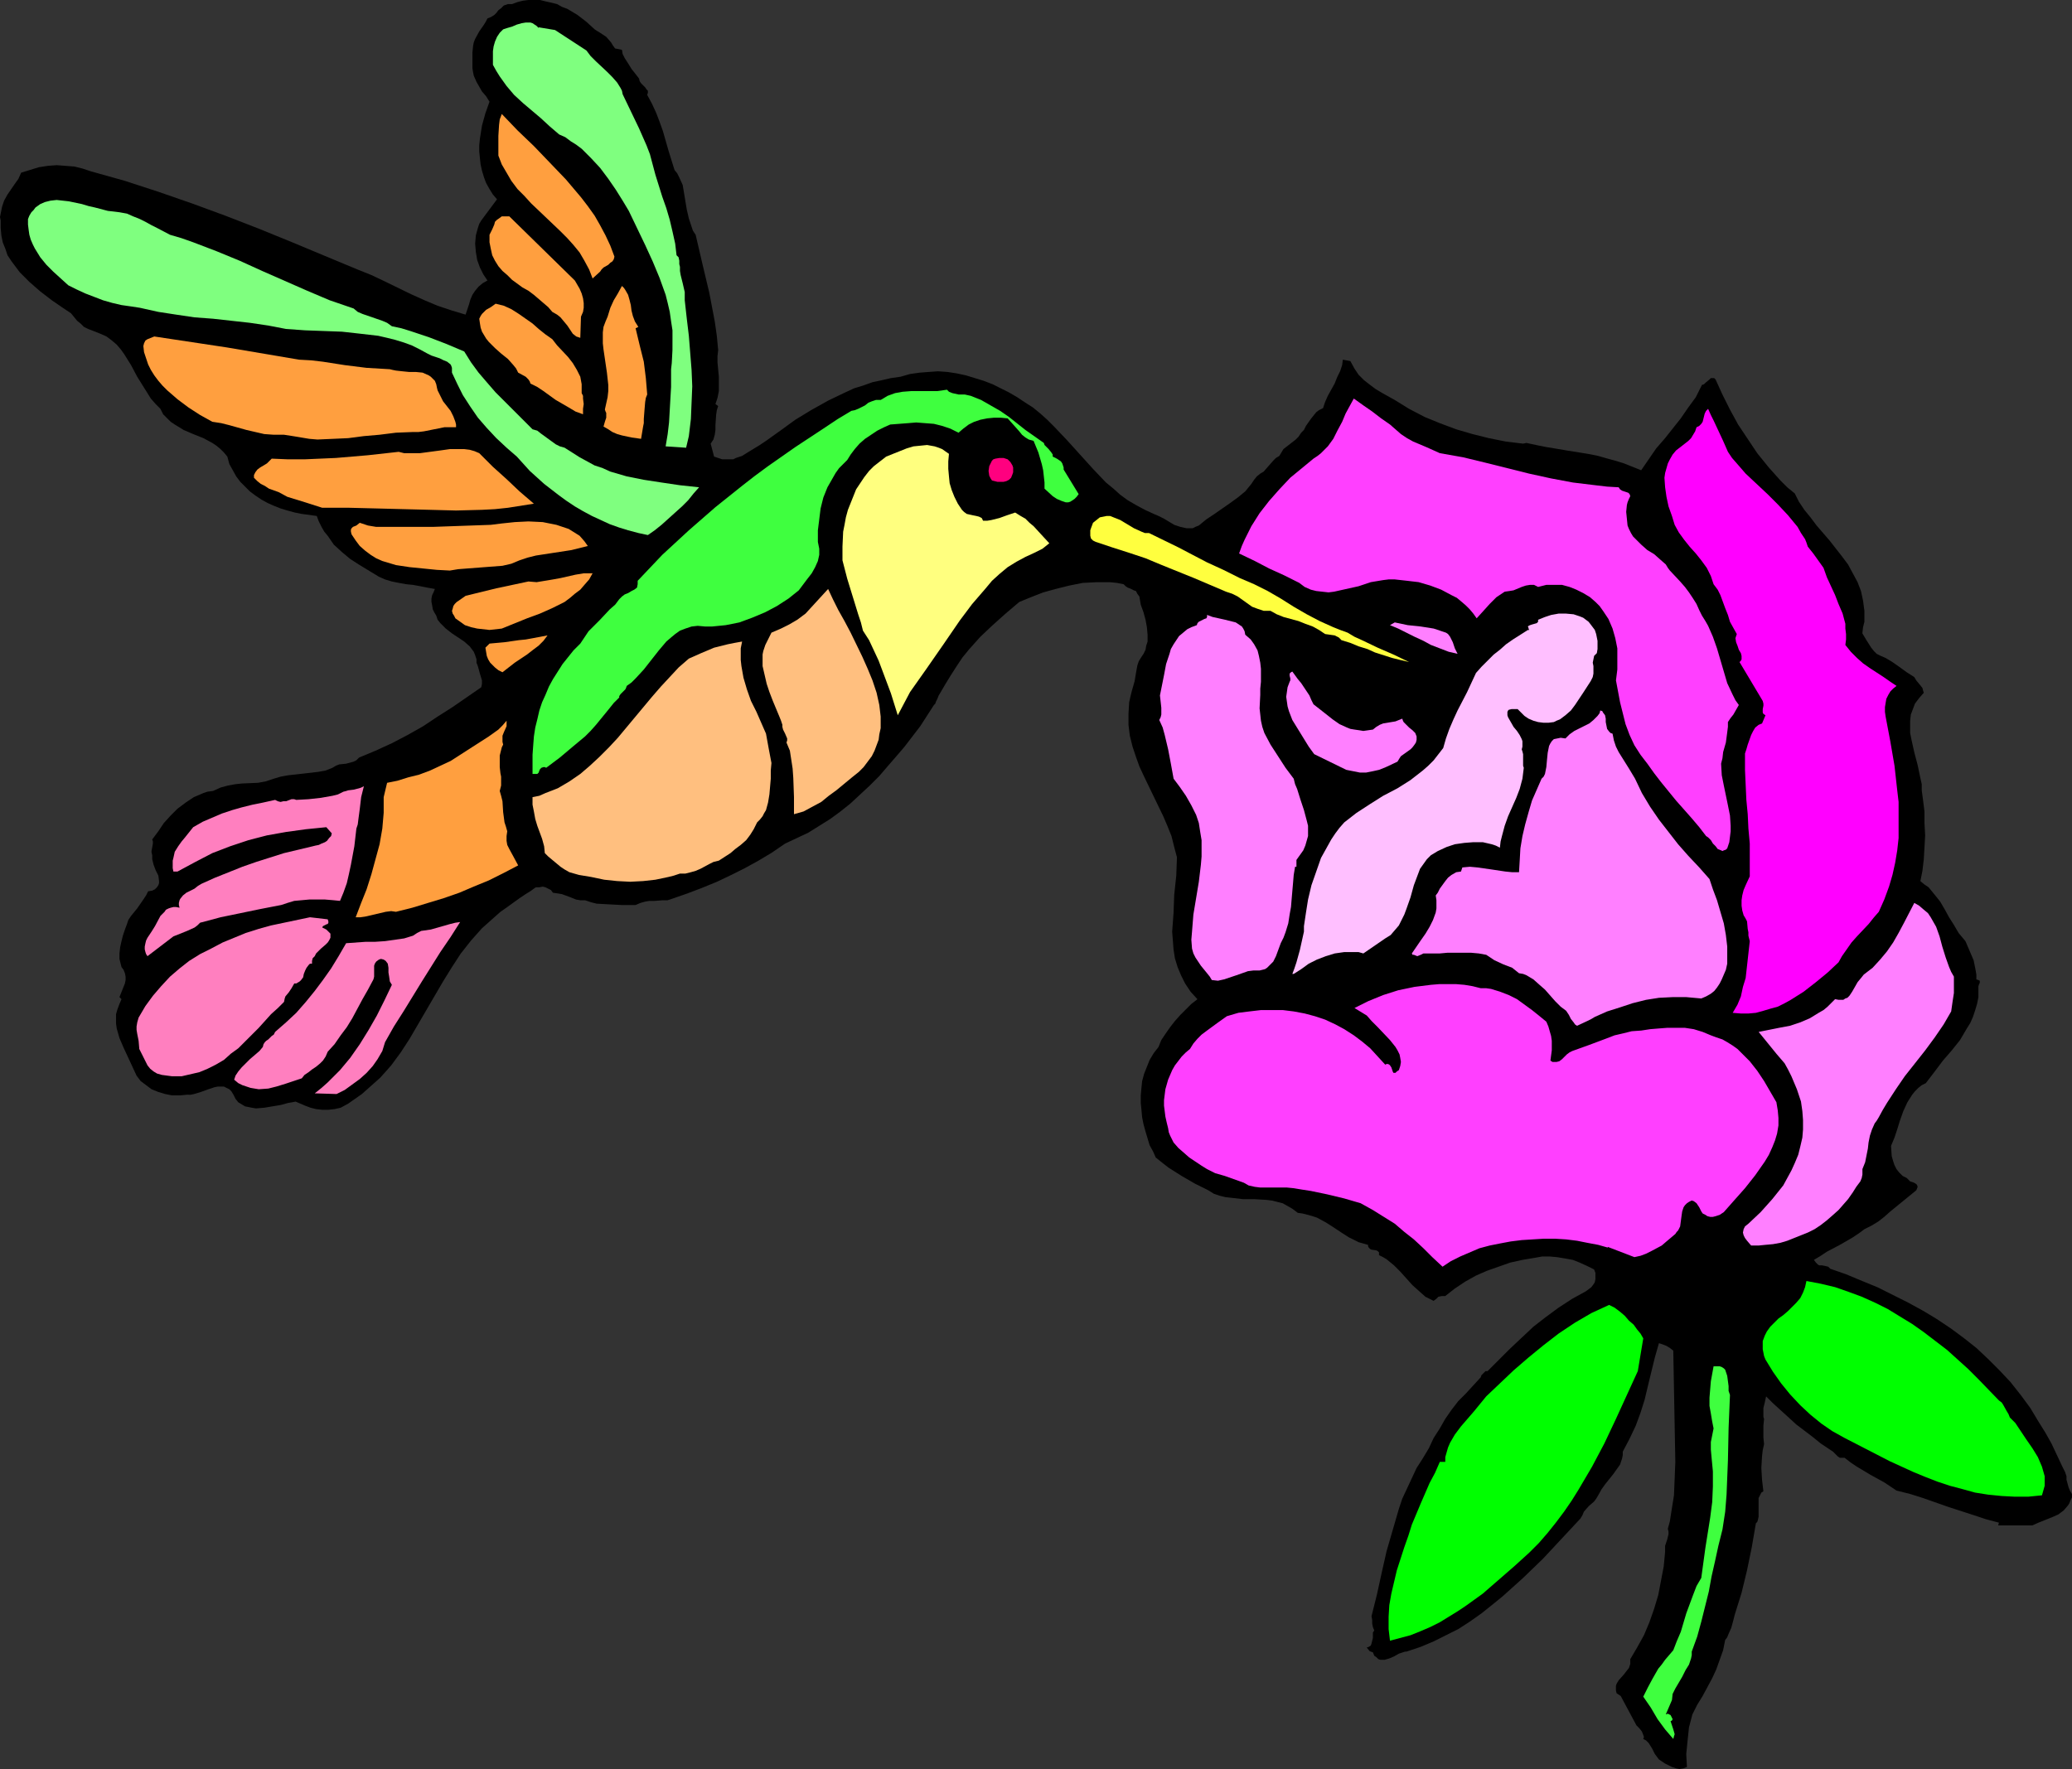
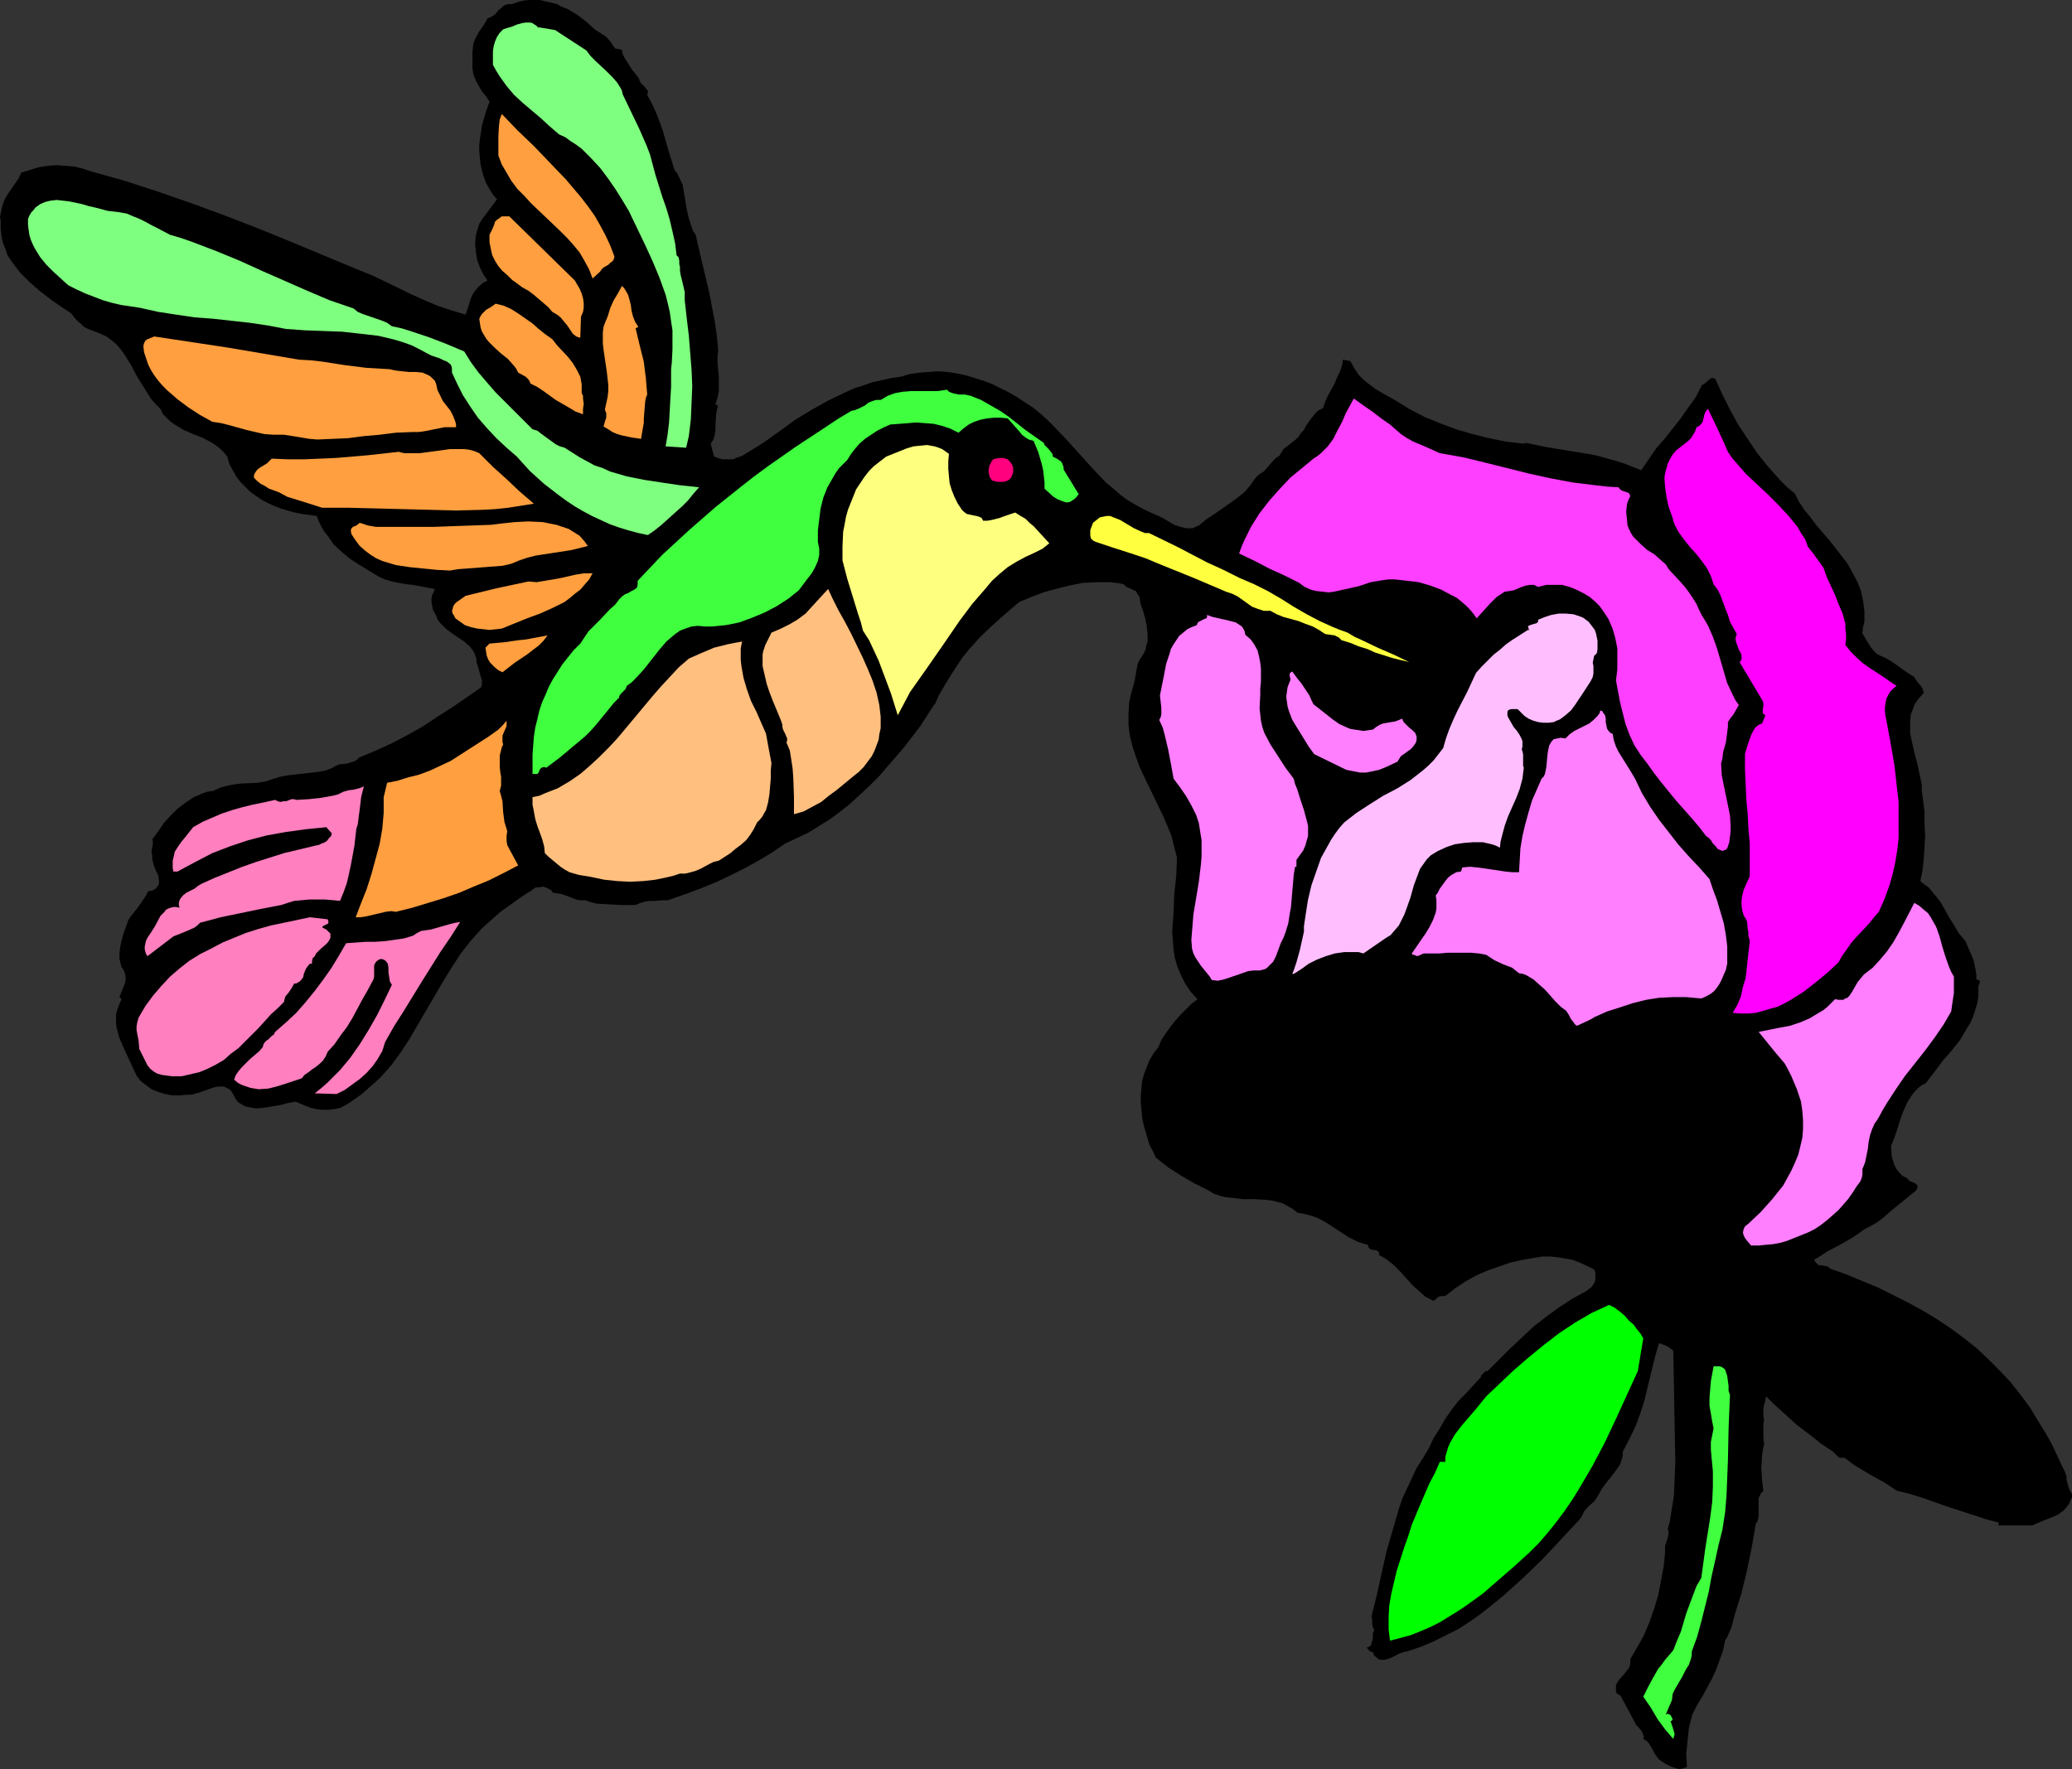
<svg xmlns="http://www.w3.org/2000/svg" xmlns:ns1="http://sodipodi.sourceforge.net/DTD/sodipodi-0.dtd" xmlns:ns2="http://www.inkscape.org/namespaces/inkscape" version="1.0" width="129.766mm" height="110.82mm" id="svg34" ns1:docname="Hummingbird &amp; Flower.wmf">
  <rect width="100%" height="100%" fill="#333333" stroke="none" />
  <ns1:namedview id="namedview34" pagecolor="#ffffff" bordercolor="#000000" borderopacity="0.25" ns2:showpageshadow="2" ns2:pageopacity="0.0" ns2:pagecheckerboard="0" ns2:deskcolor="#d1d1d1" ns2:document-units="mm" />
  <defs id="defs1">
    <pattern id="WMFhbasepattern" patternUnits="userSpaceOnUse" width="6" height="6" x="0" y="0" />
  </defs>
  <path style="fill:#000000;fill-opacity:1;fill-rule:evenodd;stroke:none" d="m 140.753,6.948 0.485,0.323 0.808,0.485 1.454,0.97 1.131,1.293 0.485,0.808 0.485,0.646 1.616,0.323 0.162,0.97 0.485,0.97 1.131,1.778 0.485,0.808 0.646,0.808 1.131,1.454 0.162,0.646 0.323,0.485 0.485,0.485 0.485,0.485 0.323,0.485 0.323,0.323 v 0.485 l -0.162,0.485 1.131,2.101 0.97,2.101 0.808,2.101 0.808,2.262 1.293,4.525 1.454,4.686 0.646,0.808 0.485,0.97 0.808,1.778 0.323,1.939 0.323,1.939 0.323,1.939 0.485,2.101 0.646,1.939 0.323,0.97 0.646,0.97 1.616,6.948 0.808,3.393 0.808,3.393 1.293,6.787 0.485,3.393 0.323,3.393 -0.162,1.454 v 1.454 l 0.323,3.393 v 1.778 1.616 l -0.323,1.616 -0.485,1.454 0.646,0.485 -0.323,0.97 -0.162,1.131 -0.162,2.424 v 1.131 l -0.162,1.131 -0.323,1.131 -0.646,0.97 0.808,3.07 0.97,0.323 0.97,0.323 h 0.808 0.808 0.97 l 0.646,-0.323 1.454,-0.485 1.293,-0.808 2.909,-1.778 1.454,-0.97 3.394,-2.424 3.555,-2.585 3.717,-2.262 4.04,-2.262 4.04,-1.939 2.101,-0.97 2.101,-0.646 2.262,-0.808 2.262,-0.485 2.101,-0.485 2.262,-0.323 2.262,-0.646 2.262,-0.323 2.101,-0.162 2.262,-0.162 2.262,0.162 2.101,0.323 2.262,0.485 2.101,0.646 2.101,0.646 2.101,0.808 1.939,0.97 1.939,0.97 1.939,1.131 1.939,1.293 1.778,1.131 1.778,1.454 1.616,1.454 1.616,1.616 3.07,3.232 3.07,3.393 3.07,3.393 3.07,3.232 1.778,1.454 1.616,1.454 1.778,1.293 1.939,1.131 2.101,1.131 2.101,0.97 1.131,0.485 1.293,0.646 2.424,1.454 1.454,0.485 1.454,0.323 h 0.646 0.808 l 0.646,-0.323 0.808,-0.323 1.778,-1.454 1.939,-1.293 3.717,-2.585 1.778,-1.293 1.778,-1.454 1.454,-1.778 0.646,-0.97 0.646,-0.808 0.808,-0.646 0.808,-0.485 1.131,-1.293 1.131,-1.293 0.646,-0.646 0.808,-0.485 0.485,-0.808 0.485,-0.808 1.454,-1.131 1.454,-1.131 0.646,-0.646 0.646,-0.97 0.646,-0.646 0.485,-0.97 1.131,-1.616 0.646,-0.808 0.646,-0.808 0.646,-0.485 0.97,-0.485 0.485,-1.454 0.646,-1.454 1.616,-2.909 0.646,-1.616 0.646,-1.293 0.485,-1.454 0.162,-1.293 1.778,0.323 0.97,1.778 0.97,1.454 1.293,1.293 1.454,1.131 1.293,0.97 1.616,0.97 2.909,1.616 3.394,2.101 3.717,1.939 3.555,1.454 3.878,1.454 3.878,1.131 3.878,0.97 4.04,0.808 4.04,0.485 0.808,-0.162 2.262,0.485 2.424,0.485 4.848,0.808 5.01,0.808 2.424,0.485 2.262,0.646 1.778,0.485 2.101,0.646 4.04,1.616 1.778,-2.585 1.778,-2.585 2.101,-2.424 3.717,-4.686 1.778,-2.585 1.778,-2.424 1.454,-2.909 0.485,-0.162 0.323,-0.323 0.97,-0.808 0.323,-0.323 h 0.323 0.485 l 0.323,0.323 1.616,3.555 1.778,3.555 1.939,3.555 2.262,3.393 2.262,3.393 2.747,3.393 2.747,3.07 1.616,1.616 1.778,1.454 0.97,1.939 1.293,1.939 1.454,1.778 1.454,1.939 3.07,3.555 2.909,3.717 1.454,1.939 1.131,2.101 1.131,2.101 0.808,2.101 0.485,2.262 0.323,2.424 v 1.293 1.293 l -0.323,1.293 -0.162,1.454 0.97,1.616 1.131,1.778 0.646,0.808 0.646,0.646 0.97,0.485 1.131,0.485 1.616,0.97 1.616,1.131 1.778,1.293 1.778,1.131 0.485,0.808 0.808,0.97 0.646,0.808 0.162,0.646 0.162,0.485 -1.131,1.293 -0.97,1.293 -0.485,1.293 -0.485,1.293 -0.162,1.454 v 1.454 1.454 l 0.323,1.616 0.646,2.909 0.808,3.07 0.646,3.07 0.323,1.454 v 1.454 l 0.323,2.424 0.323,2.585 v 2.747 l 0.162,2.909 -0.162,2.909 -0.162,2.747 -0.323,2.747 -0.485,2.424 0.97,0.808 0.97,0.646 1.454,1.778 1.293,1.616 1.131,1.939 0.97,1.778 1.131,1.778 1.131,1.939 1.616,1.939 0.97,2.262 0.97,2.262 0.485,2.424 0.162,0.97 v 1.131 l 0.485,0.162 0.323,0.162 v 0.485 l -0.162,0.323 -0.162,0.485 v 0.323 0.323 0.162 1.778 l -0.323,1.616 -0.485,1.616 -0.485,1.454 -0.646,1.454 -0.808,1.293 -1.616,2.747 -1.939,2.424 -2.101,2.424 -1.939,2.585 -2.101,2.747 -0.97,0.485 -0.808,0.646 -0.808,0.808 -0.646,0.808 -1.131,1.778 -0.97,2.101 -0.808,2.262 -0.646,2.101 -0.646,1.939 -0.808,1.939 0.162,2.424 0.323,1.131 0.323,0.97 0.485,0.97 0.646,0.808 0.808,0.808 0.97,0.485 0.485,0.485 0.323,0.323 0.97,0.323 0.485,0.323 0.162,0.162 0.162,0.485 -0.323,0.808 -6.141,5.009 -1.454,1.293 -1.454,1.131 -1.616,0.97 -1.616,0.808 -1.293,0.97 -1.454,0.97 -3.07,1.778 -3.07,1.616 -1.454,0.97 -1.616,0.97 0.485,0.646 0.485,0.485 0.323,0.162 h 0.646 l 0.808,0.162 0.646,0.162 0.485,0.485 3.717,1.293 3.878,1.616 3.555,1.454 3.555,1.778 3.555,1.778 3.555,1.939 3.232,1.939 3.394,2.262 3.07,2.262 3.07,2.424 2.747,2.585 2.747,2.747 2.586,2.747 2.424,3.07 2.262,3.07 1.939,3.232 1.616,2.585 1.454,2.585 1.293,2.747 1.293,2.747 0.323,0.646 0.323,0.646 0.323,0.97 v 0.808 l 0.485,1.778 0.323,0.808 0.485,0.808 v 0.808 l -0.323,0.646 -0.323,0.808 -0.323,0.485 -0.97,1.131 -1.293,0.97 -1.454,0.646 -1.616,0.646 -1.616,0.646 -1.454,0.646 h -8.08 l 0.162,-0.646 -3.07,-0.808 -2.909,-0.97 -5.979,-1.939 -5.979,-2.101 -3.07,-0.97 -3.232,-0.808 -2.909,-1.939 -3.232,-1.778 -3.232,-1.939 -1.454,-0.97 -1.454,-1.131 h -0.646 -0.485 l -0.485,-0.323 -0.323,-0.323 -0.485,-0.485 -0.323,-0.323 -0.485,-0.323 -0.485,-0.323 -1.939,-1.293 -1.778,-1.454 -4.04,-3.07 -1.939,-1.778 -1.778,-1.616 -1.778,-1.616 -1.616,-1.616 -0.323,1.454 -0.323,1.293 v 1.454 0.646 l 0.162,0.485 -0.162,1.616 v 2.101 0.646 l 0.162,1.616 -0.323,1.454 -0.162,1.454 -0.162,2.747 0.162,2.747 0.323,2.747 -0.485,0.323 -0.162,0.323 -0.485,0.97 v 0.97 1.131 2.262 l -0.162,0.808 -0.162,0.485 -0.323,0.323 -0.97,5.656 -1.131,5.494 -1.293,5.333 -0.808,2.585 -0.808,2.585 -0.323,1.293 -0.485,1.778 -0.646,1.454 -0.323,0.808 -0.485,0.646 -0.485,2.424 -0.808,2.262 -0.808,2.262 -0.97,2.101 -1.131,2.101 -1.131,2.101 -1.293,2.101 -1.131,2.262 -0.808,3.07 -0.323,3.07 -0.323,3.232 0.162,3.07 -0.808,0.323 -0.97,0.162 -0.808,-0.162 -0.97,-0.323 -1.616,-0.808 -1.454,-0.97 -0.97,-1.293 -0.646,-1.293 -0.808,-1.293 -0.646,-0.646 -0.646,-0.323 0.162,-0.485 -0.162,-0.485 -0.323,-0.808 -0.646,-0.808 -0.646,-0.646 -3.717,-6.948 -0.485,-0.323 -0.485,-0.323 -0.162,-0.646 v -0.646 -0.485 l 0.162,-0.485 0.485,-0.808 1.293,-1.454 0.485,-0.646 0.646,-0.808 0.323,-0.97 v -0.646 -0.485 l 1.616,-2.747 1.616,-2.909 1.293,-3.07 1.131,-3.232 0.97,-3.232 0.646,-3.393 0.646,-3.393 0.323,-3.393 v -0.808 -0.646 l 0.485,-1.454 0.323,-1.293 v -0.646 l -0.162,-0.646 0.485,-1.778 0.323,-2.101 0.646,-4.04 0.162,-3.878 0.162,-4.04 -0.485,-26.34 -0.808,-0.646 -0.808,-0.485 -0.808,-0.323 -0.97,-0.323 -0.97,3.393 -1.616,6.625 -0.808,3.393 -0.97,3.07 -1.131,3.07 -1.454,3.07 -1.616,3.07 v 0.808 l -0.162,0.808 -0.485,1.454 -0.808,1.131 -0.808,1.131 -1.939,2.424 -0.808,1.131 -0.808,1.454 -0.485,0.808 -0.485,0.646 -1.293,1.131 -1.131,1.293 -0.323,0.808 -0.485,0.808 -8.888,9.534 -4.686,4.525 -4.848,4.363 -2.586,2.101 -2.424,1.939 -2.747,1.939 -2.747,1.778 -2.909,1.454 -2.909,1.454 -3.07,1.293 -3.394,1.131 h -0.323 l -0.485,0.162 -0.97,0.323 -1.131,0.646 -1.131,0.485 -1.131,0.323 h -0.485 -0.485 l -0.485,-0.162 -0.485,-0.485 -0.485,-0.323 -0.323,-0.808 -0.485,-0.162 -0.323,-0.162 -0.646,-0.808 0.485,-0.162 0.485,-0.323 0.162,-0.485 0.162,-0.646 0.162,-0.646 v -0.646 -0.646 l 0.323,-0.485 -0.323,-0.808 -0.162,-0.808 v -0.808 l -0.162,-0.97 1.293,-5.171 1.131,-5.171 1.131,-5.009 1.454,-5.009 1.454,-5.009 0.808,-2.424 1.131,-2.424 1.131,-2.424 1.131,-2.424 1.454,-2.262 1.454,-2.424 1.131,-2.424 1.454,-2.262 1.293,-2.262 1.454,-2.101 1.616,-2.101 1.778,-1.778 1.778,-1.939 1.778,-1.939 0.162,-0.485 0.485,-0.485 0.485,-0.485 h 0.323 0.162 l 5.333,-5.333 2.747,-2.585 2.747,-2.585 2.909,-2.262 3.07,-2.262 3.232,-2.101 3.232,-1.778 0.646,-0.485 0.646,-0.485 0.485,-0.646 0.323,-0.485 0.162,-0.808 v -0.808 -0.646 l -0.323,-0.808 -1.616,-0.808 -1.778,-0.808 -1.616,-0.646 -1.778,-0.323 -1.939,-0.323 -1.778,-0.162 h -1.778 l -1.778,0.323 -2.909,0.485 -2.909,0.646 -2.747,0.97 -2.747,0.97 -2.586,1.131 -2.586,1.454 -2.424,1.616 -2.262,1.778 h -0.808 l -0.808,0.162 -0.485,0.485 -0.646,0.485 -0.97,-0.485 -0.97,-0.485 -1.454,-1.293 -1.616,-1.454 -1.454,-1.616 -1.454,-1.616 -1.454,-1.454 -1.778,-1.454 -0.808,-0.485 -0.97,-0.485 v -0.323 -0.323 l -0.323,-0.323 -0.323,-0.162 -1.131,-0.162 -0.323,-0.162 -0.323,-0.323 -0.162,-0.323 v -0.323 l -1.131,-0.323 -1.131,-0.323 -2.262,-1.131 -1.778,-1.131 -1.939,-1.293 -1.778,-1.131 -2.101,-1.131 -0.97,-0.323 -1.131,-0.323 -1.293,-0.323 -1.131,-0.162 -1.293,-0.97 -1.131,-0.646 -1.131,-0.646 -1.293,-0.323 -1.293,-0.323 -1.293,-0.162 -2.747,-0.162 h -2.747 l -2.747,-0.323 -1.454,-0.162 -1.293,-0.323 -1.454,-0.485 -1.293,-0.808 -3.232,-1.616 -3.07,-1.778 -3.07,-1.939 -1.454,-1.131 -1.616,-1.293 -0.646,-1.454 -0.808,-1.454 -0.485,-1.616 -0.485,-1.616 -0.485,-1.778 -0.323,-1.616 -0.162,-1.778 -0.162,-1.616 v -1.778 l 0.162,-1.778 0.162,-1.616 0.485,-1.778 0.646,-1.616 0.646,-1.616 0.97,-1.616 1.131,-1.454 0.646,-1.616 0.97,-1.454 1.131,-1.616 1.131,-1.454 1.293,-1.454 2.586,-2.585 1.454,-1.131 -1.616,-1.778 -1.293,-1.939 -0.97,-1.939 -0.808,-1.939 -0.646,-2.101 -0.323,-2.101 -0.162,-2.101 -0.162,-2.101 0.323,-4.363 0.162,-4.363 0.485,-4.525 0.162,-4.363 -0.646,-2.424 -0.646,-2.585 -0.97,-2.424 -0.97,-2.262 -2.262,-4.686 -2.262,-4.686 -1.131,-2.424 -0.808,-2.262 -0.808,-2.424 -0.646,-2.585 -0.323,-2.585 v -2.585 l 0.162,-2.747 0.323,-1.454 0.323,-1.293 0.323,-1.131 0.323,-1.131 0.162,-0.97 0.162,-0.97 0.323,-1.778 0.323,-0.97 0.485,-0.808 0.646,-0.97 0.485,-0.97 0.162,-0.97 0.323,-0.97 v -1.616 l -0.162,-1.778 -0.323,-1.778 -0.485,-1.778 -0.646,-1.778 -0.323,-1.939 -0.485,-0.646 -0.323,-0.646 -0.485,-0.162 -0.97,-0.485 -0.485,-0.162 -0.485,-0.323 -0.485,-0.485 -1.616,-0.323 -1.616,-0.162 h -3.232 l -3.232,0.162 -3.232,0.646 -3.232,0.808 -2.909,0.808 -2.909,1.131 -2.747,1.131 -3.232,2.747 -3.07,2.747 -2.909,2.747 -2.747,3.07 -0.646,0.808 -0.808,0.97 -1.293,1.939 -1.454,2.262 -1.293,2.101 -1.131,1.939 -0.485,0.808 -0.323,0.808 -0.323,0.646 -0.162,0.485 -0.162,0.162 -0.162,0.162 -3.232,5.009 -3.717,4.848 -1.939,2.262 -2.101,2.424 -1.939,2.262 -2.262,2.262 -2.262,2.101 -2.262,2.101 -2.424,1.939 -2.424,1.778 -2.586,1.616 -2.586,1.616 -2.747,1.293 -2.747,1.293 -3.07,2.101 -3.232,1.939 -3.232,1.778 -3.232,1.616 -3.394,1.616 -3.555,1.454 -3.394,1.293 -3.717,1.293 -0.97,0.323 h -1.131 l -2.101,0.162 h -1.131 l -0.97,0.162 -1.131,0.323 -1.131,0.485 h -3.232 l -3.07,-0.162 -2.909,-0.162 -1.293,-0.323 -1.454,-0.485 h -1.131 l -0.97,-0.162 -1.616,-0.646 -1.778,-0.646 -0.97,-0.162 -1.131,-0.162 -0.485,-0.646 -0.646,-0.323 -0.646,-0.323 -0.646,-0.162 -0.808,0.162 h -0.808 l -0.485,0.323 -0.646,0.485 -1.293,0.808 -1.454,0.97 -2.909,2.101 -1.616,1.131 -1.454,1.293 -1.454,1.293 -1.454,1.293 -2.586,2.909 -2.424,3.07 -2.101,3.232 -2.101,3.393 -7.918,13.574 -2.101,3.232 -2.262,3.07 -2.586,2.909 -1.454,1.293 -1.454,1.293 -1.454,1.293 -1.616,1.131 -1.616,1.131 -1.778,0.97 -1.454,0.323 -1.454,0.162 h -1.454 l -1.454,-0.162 -1.293,-0.323 -1.293,-0.485 -1.131,-0.485 -1.131,-0.485 -0.808,0.162 -0.97,0.162 -1.778,0.485 -1.939,0.323 -1.939,0.323 -1.939,0.162 -0.97,-0.162 -0.808,-0.162 -0.808,-0.162 -0.808,-0.485 -0.808,-0.485 -0.646,-0.808 -0.485,-0.97 -0.485,-0.808 -0.485,-0.485 -0.646,-0.323 -0.646,-0.323 h -1.454 l -0.808,0.162 -1.454,0.485 -1.778,0.646 -1.616,0.485 -0.808,0.162 H 44.278 l -1.616,0.162 h -1.939 l -1.616,-0.323 -1.616,-0.485 -1.616,-0.646 -1.293,-0.97 -1.293,-0.97 -0.97,-1.293 -0.97,-2.101 -2.101,-4.525 -0.97,-2.262 -0.646,-2.262 -0.162,-1.131 v -1.131 -1.131 l 0.323,-1.131 0.485,-1.293 0.485,-1.131 -0.485,-0.485 0.646,-1.616 0.646,-1.616 0.162,-0.808 v -0.808 l -0.162,-0.808 -0.323,-0.808 -0.485,-0.646 -0.162,-0.646 -0.323,-1.293 v -1.293 l 0.162,-1.454 0.323,-1.454 0.323,-1.293 0.485,-1.454 0.485,-1.293 0.323,-0.97 0.646,-0.97 1.454,-1.778 1.454,-2.101 0.646,-0.97 0.485,-0.97 0.97,-0.162 0.646,-0.323 0.485,-0.485 0.323,-0.485 0.162,-0.485 v -0.485 l -0.162,-1.293 -0.646,-1.293 -0.485,-1.293 -0.323,-1.293 v -0.485 -0.485 l -0.162,-0.646 v -0.323 l 0.323,-1.778 v -0.485 l -0.162,-0.485 1.454,-1.939 1.293,-1.939 1.616,-1.778 1.616,-1.616 1.939,-1.454 1.939,-1.293 2.262,-0.97 0.97,-0.323 1.293,-0.162 1.778,-0.808 1.778,-0.485 1.778,-0.323 1.616,-0.162 3.717,-0.162 1.778,-0.323 1.939,-0.646 1.616,-0.485 1.778,-0.323 7.11,-0.808 1.778,-0.323 1.616,-0.646 0.808,-0.485 0.808,-0.323 1.616,-0.162 1.778,-0.485 0.646,-0.323 0.646,-0.646 3.878,-1.616 3.878,-1.778 3.717,-1.939 3.717,-2.101 3.394,-2.262 3.555,-2.262 6.787,-4.686 0.162,-0.808 v -0.808 l -0.485,-1.616 -0.485,-1.778 -0.323,-0.808 v -0.808 l -0.323,-0.97 -0.323,-0.808 -0.485,-0.646 -0.485,-0.646 -1.293,-1.131 -1.454,-0.97 -1.454,-0.97 -1.454,-1.131 -0.646,-0.646 -0.646,-0.646 -0.646,-0.808 -0.323,-0.97 -0.485,-0.808 -0.323,-0.646 -0.162,-0.97 -0.162,-0.808 v -0.808 l 0.162,-0.808 0.323,-0.646 0.323,-0.808 -1.778,-0.323 -1.616,-0.323 -1.778,-0.323 -1.616,-0.162 -1.778,-0.323 -1.616,-0.323 -1.616,-0.485 -1.454,-0.646 -4.525,-2.747 -2.262,-1.454 -1.939,-1.616 -1.939,-1.778 -1.454,-2.101 -0.808,-0.97 -0.646,-1.131 -0.646,-1.293 -0.485,-1.293 -3.555,-0.485 -1.616,-0.323 -1.778,-0.485 -1.616,-0.485 -1.616,-0.646 -1.454,-0.646 -1.454,-0.808 -1.454,-0.97 -1.293,-0.97 -1.131,-1.131 -1.131,-1.131 -0.97,-1.293 -0.808,-1.454 -0.808,-1.454 -0.485,-1.778 -0.808,-0.97 -0.808,-0.808 -0.97,-0.808 -0.97,-0.646 -2.101,-1.131 -2.424,-0.97 -2.262,-0.97 -2.101,-1.293 -0.97,-0.646 -0.97,-0.97 -0.808,-0.808 -0.646,-1.293 -1.131,-1.131 -1.131,-1.293 -0.808,-1.293 -0.808,-1.293 -1.616,-2.585 -1.454,-2.747 -1.616,-2.585 -0.808,-1.131 -0.97,-1.131 -1.131,-0.97 -1.293,-0.97 -1.454,-0.646 -1.616,-0.646 -1.293,-0.485 -0.97,-0.485 -0.808,-0.808 -0.808,-0.646 -1.454,-1.778 -0.97,-0.646 -0.97,-0.646 -2.586,-1.778 L 9.534,69 6.949,66.738 5.818,65.607 4.686,64.475 3.717,63.183 2.747,61.89 1.778,60.436 1.293,58.981 0.646,57.365 0.323,55.749 0.162,53.972 V 52.194 L 0,51.386 0.162,50.579 0.485,48.963 0.97,47.508 1.778,46.054 3.555,43.468 4.363,42.337 5.01,40.883 7.11,40.237 l 2.101,-0.646 2.101,-0.323 2.101,-0.162 2.101,0.162 2.101,0.162 1.939,0.485 1.939,0.646 8.08,2.262 7.918,2.585 7.918,2.747 7.918,2.909 7.918,3.07 7.918,3.232 15.514,6.464 3.232,1.293 3.07,1.454 6.302,3.07 3.232,1.454 3.07,1.293 3.394,1.131 3.232,0.97 0.808,-2.424 0.323,-1.131 0.485,-1.131 0.646,-0.97 0.808,-0.97 0.97,-0.808 1.131,-0.646 -0.97,-1.454 -0.808,-1.616 -0.646,-1.778 -0.323,-1.939 -0.162,-1.939 0.162,-1.939 0.485,-1.778 0.323,-0.97 0.485,-0.808 3.717,-5.009 -0.97,-1.131 -0.808,-1.293 -0.808,-1.454 -0.485,-1.293 -0.485,-1.616 -0.323,-1.454 -0.162,-1.454 -0.162,-1.616 v -1.454 l 0.162,-1.616 0.485,-3.07 0.808,-2.909 0.97,-2.747 -0.808,-1.293 -0.97,-1.131 -0.646,-1.131 -0.646,-1.131 -0.646,-1.454 -0.162,-0.808 -0.162,-0.97 v -1.131 -1.131 -1.454 l 0.162,-1.616 0.162,-0.808 0.323,-0.808 0.97,-1.778 1.131,-1.616 0.485,-0.808 0.323,-0.646 0.808,-0.323 0.808,-0.485 0.485,-0.485 0.485,-0.646 0.646,-0.485 0.646,-0.646 0.97,-0.323 h 0.97 l 1.293,-0.485 1.293,-0.323 L 125.078,0 h 1.454 1.293 l 1.293,0.323 1.454,0.323 1.293,0.323 1.131,0.646 1.293,0.485 2.424,1.454 2.101,1.616 z" id="path1" />
  <path style="fill:#7fff7f;fill-opacity:1;fill-rule:evenodd;stroke:none" d="m 131.381,7.11 7.434,4.848 0.97,1.293 1.293,1.293 2.586,2.424 1.293,1.293 1.131,1.293 0.808,1.293 0.323,0.646 0.162,0.808 1.939,4.04 1.939,4.04 1.778,4.04 0.808,2.101 0.646,2.424 0.646,2.424 0.808,2.585 0.808,2.585 0.97,2.747 0.808,2.747 0.646,2.747 0.646,2.909 0.323,2.747 0.323,0.323 0.162,0.162 0.162,0.808 v 0.808 l 0.162,0.646 v 0.97 l 0.162,0.97 0.485,1.939 0.485,2.101 v 0.97 0.97 l 0.485,4.363 0.485,4.04 0.323,4.04 0.323,4.04 0.162,3.878 -0.162,3.878 -0.162,3.878 -0.485,4.04 -0.646,2.747 -4.848,-0.323 0.485,-2.909 0.323,-2.747 0.323,-5.656 0.162,-2.747 v -2.747 -1.454 l 0.162,-1.454 0.162,-3.07 V 80.473 78.211 l -0.323,-2.101 -0.323,-2.262 -0.485,-2.101 -0.485,-1.939 -1.454,-4.04 -1.616,-3.878 -1.778,-3.878 -3.878,-8.08 -1.454,-2.424 -1.616,-2.585 -1.778,-2.585 -1.939,-2.585 -2.101,-2.262 -2.262,-2.262 -1.293,-0.97 -1.293,-0.808 -1.293,-0.97 -1.454,-0.646 -2.262,-1.939 -2.101,-1.939 -4.202,-3.555 -2.101,-1.939 -1.778,-2.101 -1.616,-2.262 -0.808,-1.293 -0.808,-1.454 v -0.97 -1.131 -1.131 l 0.162,-1.131 0.323,-1.131 0.485,-1.131 0.646,-0.97 0.808,-0.808 0.97,-0.323 1.131,-0.323 1.131,-0.485 1.131,-0.323 0.97,-0.162 h 1.131 l 0.485,0.162 0.485,0.323 0.485,0.323 0.485,0.485 V 6.464 Z" id="path2" />
  <path style="fill:#ff9f3f;fill-opacity:1;fill-rule:evenodd;stroke:none" d="m 145.44,60.759 -0.162,0.646 -0.323,0.485 -0.485,0.323 -0.485,0.485 -1.131,0.646 -0.485,0.485 -0.323,0.485 -1.778,1.616 -0.808,-2.101 -1.131,-2.101 -1.131,-1.939 -1.454,-1.778 -1.454,-1.616 -1.778,-1.778 -3.394,-3.232 -3.394,-3.232 -1.616,-1.778 -1.616,-1.616 -1.454,-1.939 -1.131,-1.939 -1.131,-1.939 -0.808,-2.101 V 35.874 34.581 33.45 32.157 l 0.162,-2.585 0.162,-1.293 0.485,-1.293 3.717,3.878 3.878,3.717 3.878,4.04 3.717,3.878 1.778,2.101 1.778,2.101 1.616,2.101 1.616,2.262 1.293,2.262 1.293,2.424 1.131,2.424 z" id="path3" />
  <path style="fill:#7fff7f;fill-opacity:1;fill-rule:evenodd;stroke:none" d="m 40.238,55.588 2.747,0.808 2.747,0.97 5.494,2.101 5.494,2.262 5.333,2.424 10.666,4.686 5.333,2.262 5.656,1.939 0.97,0.808 1.131,0.485 4.686,1.616 1.131,0.485 1.131,0.808 2.262,0.485 2.101,0.646 4.363,1.454 4.202,1.616 4.202,1.778 1.616,2.585 1.778,2.424 1.939,2.262 2.101,2.424 4.363,4.363 4.363,4.363 1.131,0.323 0.808,0.646 1.778,1.293 1.778,1.293 0.97,0.485 1.131,0.323 1.778,1.131 1.778,1.131 1.778,0.97 1.778,0.97 1.939,0.646 1.778,0.808 3.878,1.131 4.04,0.808 4.202,0.646 4.363,0.646 4.525,0.485 -1.293,1.454 -1.293,1.616 -1.454,1.454 -1.616,1.454 -3.232,2.909 -1.616,1.293 -1.616,1.131 -2.262,-0.485 -2.424,-0.646 -2.101,-0.646 -2.262,-0.808 -2.101,-0.97 -2.101,-0.97 -2.101,-1.131 -1.939,-1.131 -1.939,-1.293 -1.778,-1.293 -3.555,-2.747 -3.394,-3.07 -3.07,-3.393 -2.424,-2.101 -2.424,-2.262 -2.262,-2.424 -2.101,-2.424 -1.778,-2.585 -1.778,-2.747 -1.293,-2.585 -1.293,-2.747 v -0.646 -0.485 l -0.162,-0.485 -0.162,-0.323 -0.808,-0.646 -0.808,-0.323 -0.97,-0.485 -0.97,-0.323 -0.97,-0.323 -0.97,-0.485 L 99.384,82.735 97.445,81.766 95.667,81.12 93.566,80.473 91.627,79.988 89.526,79.504 85.325,79.019 80.962,78.534 76.598,78.372 72.235,78.211 67.71,77.888 63.509,77.08 59.146,76.433 50.419,75.464 46.056,75.141 41.693,74.494 37.491,73.848 33.128,72.878 31.027,72.555 28.765,72.232 26.664,71.747 24.402,71.101 22.301,70.293 20.2,69.485 18.099,68.515 16.16,67.546 12.605,64.314 10.989,62.698 9.534,60.92 8.242,58.82 7.757,57.85 7.272,56.719 6.949,55.588 6.787,54.457 6.626,53.164 V 51.871 l 0.323,-0.808 0.485,-0.808 0.485,-0.485 0.485,-0.646 1.131,-0.808 1.131,-0.485 1.293,-0.323 1.454,-0.162 1.454,0.162 1.454,0.162 3.07,0.646 1.616,0.485 1.454,0.323 3.07,0.808 1.454,0.162 1.293,0.162 1.778,0.323 1.454,0.646 1.616,0.646 1.293,0.646 1.454,0.808 1.293,0.646 z" id="path4" />
  <path style="fill:#ff9f3f;fill-opacity:1;fill-rule:evenodd;stroke:none" d="m 136.067,66.415 1.131,1.939 0.485,1.131 0.323,1.131 0.162,1.131 v 1.131 l -0.162,0.97 -0.485,1.131 -0.162,5.009 -0.97,-0.323 -0.808,-0.646 -0.646,-0.97 -0.646,-0.97 -1.616,-1.939 -0.808,-0.646 -1.131,-0.646 -0.97,-1.131 -1.131,-0.97 -2.262,-1.939 -1.293,-0.97 -1.454,-0.808 -2.424,-1.778 -1.131,-1.131 -1.131,-0.97 -0.97,-1.131 -0.808,-1.293 -0.646,-1.293 -0.323,-1.454 -0.323,-1.616 v -1.778 l 0.646,-1.293 0.485,-1.131 0.162,-0.646 0.485,-0.485 0.485,-0.323 0.646,-0.485 h 1.778 z" id="path5" />
  <path style="fill:#ff9f3f;fill-opacity:1;fill-rule:evenodd;stroke:none" d="m 151.096,77.403 -0.646,0.323 0.97,4.04 0.97,3.878 0.485,3.878 0.323,3.878 -0.323,0.808 -0.162,0.97 -0.162,1.939 -0.162,2.101 v 0.97 l -0.162,0.808 -0.485,2.909 -2.262,-0.323 -2.262,-0.485 -1.131,-0.323 -1.131,-0.485 -0.97,-0.646 -1.131,-0.646 0.323,-1.131 0.323,-0.97 V 98.41 97.764 l -0.162,-0.323 -0.162,-0.485 0.323,-1.454 0.323,-1.454 0.162,-1.454 v -1.454 l -0.323,-2.909 -0.808,-5.494 -0.162,-1.454 V 79.988 78.696 l 0.162,-1.293 0.485,-1.293 0.485,-1.131 0.646,-2.101 0.808,-1.778 0.97,-1.616 0.97,-1.778 0.485,0.485 0.323,0.485 0.646,1.131 0.323,1.131 0.323,1.293 0.162,1.293 0.323,1.293 0.485,1.293 z" id="path6" />
  <path style="fill:#ff9f3f;fill-opacity:1;fill-rule:evenodd;stroke:none" d="m 130.734,80.312 1.131,1.454 2.586,2.747 1.131,1.454 0.97,1.616 0.808,1.616 0.323,1.778 v 1.131 0.97 l 0.323,0.646 v 0.646 l 0.162,1.293 -0.162,1.131 v 1.293 l -1.778,-0.646 -1.616,-0.97 -3.07,-1.778 -2.909,-2.101 -1.454,-0.97 -1.616,-0.808 -0.162,-0.485 -0.323,-0.485 -0.646,-0.646 -1.778,-0.97 -0.485,-0.97 -0.646,-0.808 -1.293,-1.454 -1.616,-1.293 -1.454,-1.293 -1.454,-1.454 -0.646,-0.808 -0.485,-0.808 -0.485,-0.808 -0.323,-0.97 -0.162,-0.97 -0.162,-1.131 0.323,-0.646 0.323,-0.485 0.97,-0.97 1.131,-0.646 1.131,-0.808 1.939,0.485 1.778,0.808 1.778,1.131 1.616,1.131 1.616,1.131 1.454,1.293 1.616,1.293 z" id="path7" />
  <path style="fill:#ff9f3f;fill-opacity:1;fill-rule:evenodd;stroke:none" d="m 70.781,85.159 2.909,0.162 2.747,0.323 5.171,0.808 5.171,0.646 2.747,0.162 2.747,0.162 0.646,0.162 0.808,0.162 1.454,0.162 1.616,0.162 h 1.616 l 1.616,0.162 1.454,0.646 0.485,0.323 0.485,0.485 0.485,0.485 0.323,0.808 0.162,0.808 0.162,0.646 0.646,1.293 0.646,1.293 1.778,2.262 0.646,1.293 0.485,1.293 0.162,0.646 v 0.646 h -1.293 -1.454 l -2.424,0.485 -2.424,0.485 -1.293,0.162 h -1.293 l -4.04,0.162 -3.878,0.485 -3.717,0.323 -3.717,0.485 -3.555,0.162 -3.717,0.162 -1.939,-0.162 -1.939,-0.323 -1.939,-0.323 -2.101,-0.323 h -1.293 -1.131 l -2.262,-0.162 -2.101,-0.485 -2.101,-0.485 -4.04,-1.131 -1.939,-0.485 -2.101,-0.323 -2.909,-1.616 -2.747,-1.778 -2.586,-1.939 -2.424,-2.101 -1.131,-1.131 -0.97,-1.131 -0.97,-1.293 -0.808,-1.293 -0.646,-1.293 -0.485,-1.454 -0.485,-1.454 -0.162,-1.454 0.162,-0.646 0.162,-0.323 0.162,-0.323 0.485,-0.323 0.808,-0.323 0.808,-0.323 8.565,1.293 8.565,1.293 z" id="path8" />
  <path style="fill:#3fff3f;fill-opacity:1;fill-rule:evenodd;stroke:none" d="m 229.795,93.724 2.424,0.97 2.262,1.293 2.262,1.293 2.101,1.454 3.878,3.07 4.363,3.07 0.162,0.485 0.323,0.323 0.646,0.646 0.646,0.808 0.323,0.485 v 0.485 l 0.97,0.485 0.97,0.646 0.323,0.485 0.162,0.485 0.162,0.485 v 0.485 l 3.555,5.817 -0.485,0.646 -0.485,0.485 -0.485,0.323 -0.485,0.323 -0.485,0.162 h -0.646 l -0.97,-0.323 -1.131,-0.485 -0.97,-0.646 -1.939,-1.778 v -1.454 l -0.162,-1.454 -0.162,-1.454 -0.323,-1.454 -0.808,-2.747 -1.131,-2.747 -1.131,-0.323 -0.808,-0.485 -0.808,-0.646 -0.646,-0.808 -1.293,-1.454 -1.454,-1.616 -1.616,-0.162 h -1.616 l -1.616,0.162 -1.616,0.323 -1.454,0.485 -1.293,0.646 -1.293,0.97 -1.131,0.97 -1.939,-0.97 -1.939,-0.646 -1.939,-0.485 -2.101,-0.162 -2.101,-0.162 -1.939,0.162 -4.202,0.323 -1.454,0.646 -1.616,0.808 -1.454,0.97 -1.454,0.97 -1.293,1.131 -1.131,1.293 -0.97,1.293 -0.808,1.293 -0.97,0.97 -0.97,0.97 -0.808,1.131 -0.646,1.131 -1.293,2.262 -0.97,2.424 -0.646,2.585 -0.323,2.585 -0.323,2.585 v 2.747 l 0.162,0.808 0.162,0.808 v 1.454 l -0.323,1.454 -0.646,1.454 -0.808,1.454 -1.131,1.454 -1.939,2.585 -2.424,1.939 -2.747,1.778 -2.747,1.454 -3.07,1.293 -3.07,1.131 -3.232,0.646 -1.616,0.162 -1.616,0.162 h -1.616 l -1.778,-0.162 -1.454,0.162 -1.454,0.485 -1.293,0.485 -1.131,0.808 -0.97,0.808 -1.131,0.97 -1.778,2.101 -1.778,2.262 -1.778,2.262 -1.939,2.101 -0.97,0.97 -1.131,0.808 -0.162,0.485 -0.162,0.323 -0.646,0.646 -0.485,0.485 -0.323,0.485 v 0.323 l -1.293,1.293 -1.293,1.616 -1.454,1.778 -1.454,1.778 -1.293,1.454 -1.293,1.293 -2.909,2.424 -3.07,2.585 -3.232,2.424 -0.323,-0.162 h -0.323 l -0.485,0.162 -0.323,0.323 -0.162,0.323 -0.162,0.485 -0.323,0.323 h -0.485 -0.323 -0.323 v -2.424 -2.101 l 0.162,-2.262 0.162,-2.101 0.323,-2.101 0.485,-1.939 0.485,-2.101 0.646,-1.939 0.808,-1.778 0.808,-1.939 0.97,-1.778 1.131,-1.778 1.131,-1.778 1.293,-1.616 1.293,-1.616 1.616,-1.616 0.97,-1.454 0.97,-1.454 2.586,-2.585 2.424,-2.585 1.293,-1.131 0.97,-1.293 0.646,-0.646 0.646,-0.485 0.808,-0.323 0.808,-0.485 0.646,-0.323 0.646,-0.485 0.162,-0.808 v -0.323 -0.485 l 2.909,-3.07 2.909,-3.07 6.302,-5.817 6.302,-5.494 3.232,-2.585 3.232,-2.585 2.909,-2.262 3.07,-2.262 6.464,-4.525 6.626,-4.363 3.394,-2.262 3.232,-1.939 0.808,-0.162 0.808,-0.323 1.616,-0.808 0.808,-0.646 0.808,-0.323 0.97,-0.323 h 1.131 l 0.808,-0.485 0.808,-0.485 1.778,-0.646 1.778,-0.323 2.101,-0.162 h 4.04 2.101 l 2.262,-0.323 0.485,0.485 0.808,0.323 1.454,0.323 h 0.646 0.808 z" id="path9" />
  <path style="fill:#ff3fff;fill-opacity:1;fill-rule:evenodd;stroke:none" d="m 329.017,100.511 1.293,1.131 1.293,1.131 1.454,0.97 1.454,0.808 3.07,1.293 3.232,1.454 5.494,0.97 5.333,1.293 10.342,2.585 5.171,1.131 5.171,0.97 5.333,0.646 2.747,0.323 2.747,0.162 0.323,0.485 0.485,0.323 0.97,0.323 0.485,0.162 0.323,0.323 0.162,0.485 -0.162,0.323 -0.162,0.323 -0.323,0.808 -0.162,0.646 -0.162,1.616 0.162,1.616 0.162,1.616 0.323,0.808 0.485,0.97 0.485,0.808 0.646,0.646 1.293,1.293 1.454,1.293 1.616,0.97 1.454,1.293 1.293,1.131 0.485,0.808 0.485,0.646 2.424,2.585 1.131,1.293 0.97,1.293 0.97,1.454 0.808,1.293 0.646,1.454 0.646,1.293 0.808,1.293 0.646,1.131 1.131,2.585 0.97,2.747 1.616,5.494 0.808,2.747 1.293,2.747 0.646,1.293 0.808,1.131 -0.646,1.131 -0.646,1.131 -0.646,0.808 -0.323,0.485 -0.323,0.485 v 1.131 l -0.162,1.293 -0.323,2.424 -0.646,2.262 -0.162,1.454 -0.323,1.293 0.162,2.747 0.485,2.424 0.97,4.686 0.485,2.424 0.162,2.424 v 1.293 l -0.162,1.293 -0.162,1.293 -0.485,1.454 -0.323,0.323 -0.485,0.162 -0.323,0.162 -0.323,-0.162 -0.808,-0.323 -0.485,-0.646 -0.646,-0.646 -0.485,-0.808 -0.646,-0.646 -0.485,-0.323 -1.616,-2.101 -1.778,-2.101 -3.717,-4.201 -3.555,-4.363 -1.616,-2.101 -1.616,-2.262 -1.616,-2.101 -1.454,-2.262 -1.131,-2.424 -0.97,-2.585 -0.646,-2.585 -0.646,-2.585 -0.97,-5.171 0.323,-2.585 v -2.585 -2.424 l -0.485,-2.424 -0.646,-2.262 -0.97,-2.262 -0.646,-0.97 -0.646,-0.97 -0.808,-1.131 -0.97,-0.97 -1.293,-1.131 -1.616,-0.97 -1.616,-0.808 -1.616,-0.646 -1.778,-0.485 h -1.939 -1.778 l -1.939,0.485 -0.97,-0.485 h -0.97 l -0.97,0.162 -0.97,0.323 -1.939,0.808 -0.97,0.162 -1.131,0.162 -0.97,0.646 -0.97,0.646 -1.616,1.616 -1.454,1.616 -1.616,1.778 -0.808,-1.131 -0.808,-0.97 -0.97,-0.97 -1.131,-0.97 -0.97,-0.808 -1.293,-0.646 -2.424,-1.293 -2.586,-0.97 -2.747,-0.808 -2.747,-0.323 -2.909,-0.323 h -1.454 l -1.293,0.162 -2.909,0.485 -2.909,0.97 -2.909,0.646 -2.909,0.646 -1.293,0.162 -1.454,-0.162 -1.454,-0.162 -1.293,-0.323 -1.454,-0.646 -1.293,-0.97 -3.555,-1.778 -3.555,-1.616 -3.394,-1.778 -3.717,-1.778 0.646,-1.778 0.646,-1.454 0.808,-1.616 0.808,-1.616 1.939,-3.07 2.262,-2.909 2.424,-2.747 2.586,-2.747 2.747,-2.262 2.747,-2.262 0.97,-0.646 0.808,-0.646 1.616,-1.616 1.293,-1.778 0.97,-1.939 1.131,-2.101 0.808,-1.939 0.97,-1.778 0.97,-1.778 2.262,1.616 2.101,1.454 2.101,1.616 z" id="path10" />
  <path style="fill:#ff00ff;fill-opacity:1;fill-rule:evenodd;stroke:none" d="m 409.009,106.974 0.97,1.454 1.131,1.293 2.101,2.424 2.586,2.424 2.586,2.424 2.424,2.424 2.424,2.585 2.262,2.747 0.808,1.454 0.97,1.454 0.323,0.808 0.323,0.97 1.293,1.616 2.424,3.393 0.808,2.262 0.97,2.101 0.97,2.101 0.808,2.101 0.97,2.262 0.646,2.424 v 1.131 l 0.162,1.293 v 1.293 l -0.162,1.293 1.293,1.616 1.454,1.454 1.454,1.293 1.616,1.131 3.232,2.101 1.616,1.131 1.454,0.97 -0.808,0.646 -0.646,0.646 -0.485,0.808 -0.485,0.97 -0.162,0.97 -0.162,0.97 v 1.131 l 0.162,1.131 1.131,5.979 0.97,5.656 0.646,5.817 0.323,2.747 v 2.909 2.909 2.747 l -0.323,2.909 -0.485,2.909 -0.646,2.909 -0.808,2.747 -1.131,3.07 -1.293,2.909 -1.131,1.293 -1.293,1.616 -2.747,2.909 -1.293,1.454 -1.131,1.616 -1.131,1.616 -0.808,1.454 -2.586,2.424 -2.747,2.262 -2.909,2.262 -3.07,1.939 -1.454,0.808 -1.616,0.808 -1.778,0.485 -1.616,0.485 -1.778,0.485 -1.778,0.162 h -1.778 l -1.939,-0.162 1.131,-1.939 0.808,-1.939 0.485,-2.262 0.646,-2.101 0.485,-4.363 0.485,-4.363 -0.162,-0.646 -0.162,-0.646 v -0.808 l -0.162,-0.808 -0.162,-1.778 -0.323,-0.646 -0.485,-0.808 -0.323,-1.131 -0.162,-1.131 v -1.293 l 0.162,-1.131 0.323,-1.293 0.485,-1.131 0.97,-2.101 v -1.939 -2.101 -3.717 l -0.323,-3.555 -0.162,-3.393 -0.323,-3.393 -0.162,-3.555 -0.162,-3.555 v -3.878 l 0.323,-0.97 0.323,-1.131 0.808,-2.262 0.485,-0.97 0.485,-0.808 0.808,-0.646 0.808,-0.323 0.808,-1.939 -0.485,-0.323 -0.162,-0.323 v -0.323 -0.485 l 0.162,-0.808 v -0.485 l -0.162,-0.646 -5.494,-9.211 0.323,-0.323 0.162,-0.323 v -0.485 -0.323 l -0.162,-0.646 -0.485,-0.808 -0.323,-0.97 -0.323,-0.808 -0.162,-0.97 0.162,-0.485 0.162,-0.485 -0.808,-1.454 -0.808,-1.454 -0.485,-1.616 -0.646,-1.616 -1.131,-3.07 -0.646,-1.293 -0.97,-1.293 -0.323,-0.97 -0.323,-0.97 -0.97,-1.939 -1.293,-1.778 -1.293,-1.616 -1.454,-1.616 -1.293,-1.616 -1.293,-1.778 -0.97,-1.778 -0.646,-2.101 -0.808,-2.262 -0.485,-2.262 -0.323,-2.262 -0.162,-2.262 0.162,-1.131 0.323,-1.131 0.323,-1.131 0.485,-0.97 0.646,-1.131 0.808,-0.97 1.454,-1.131 1.454,-1.131 0.646,-0.646 0.485,-0.808 0.485,-0.808 0.323,-0.97 0.646,-0.323 0.485,-0.485 0.323,-0.485 0.162,-0.646 0.162,-0.646 0.162,-0.646 0.323,-0.646 0.485,-0.485 0.646,1.454 0.646,1.293 1.131,2.424 1.131,2.424 z" id="path11" />
  <path style="fill:#ffff7f;fill-opacity:1;fill-rule:evenodd;stroke:none" d="m 224.624,107.459 -0.162,1.778 v 1.778 l 0.162,1.778 0.162,1.616 0.485,1.616 0.646,1.616 0.808,1.616 0.97,1.454 0.485,0.485 0.646,0.485 1.454,0.323 0.808,0.162 0.646,0.162 0.646,0.323 0.323,0.646 h 0.97 l 0.97,-0.162 1.939,-0.485 1.778,-0.646 1.939,-0.646 1.293,0.808 1.131,0.646 0.97,0.97 0.97,0.808 1.778,1.939 1.939,2.101 -0.808,0.646 -0.808,0.646 -1.939,0.97 -2.101,0.97 -2.101,1.131 -2.101,1.293 -1.939,1.616 -1.778,1.616 -1.616,1.939 -3.07,3.555 -2.909,3.878 -3.878,5.656 -4.04,5.817 -1.939,2.747 -1.939,2.747 -1.454,2.747 -1.454,2.747 -1.616,-5.171 -1.939,-5.171 -0.97,-2.585 -1.131,-2.424 -1.131,-2.424 -1.454,-2.262 -0.485,-1.939 -0.646,-1.939 -1.293,-4.201 -1.293,-4.201 -1.131,-4.363 v -3.232 l 0.162,-3.555 0.323,-1.616 0.323,-1.778 0.485,-1.778 0.646,-1.616 0.646,-1.616 0.646,-1.616 0.97,-1.454 0.97,-1.454 1.131,-1.454 1.131,-1.131 1.454,-1.131 1.454,-1.131 3.232,-1.293 1.616,-0.646 1.616,-0.485 1.616,-0.162 1.616,-0.162 1.778,0.323 0.97,0.323 0.808,0.323 z" id="path12" />
  <path style="fill:#ff9f3f;fill-opacity:1;fill-rule:evenodd;stroke:none" d="m 113.443,107.298 3.232,3.232 3.232,2.909 3.07,2.909 3.394,2.909 -3.07,0.485 -3.07,0.485 -3.07,0.323 -3.07,0.162 -6.141,0.162 -6.141,-0.162 -6.302,-0.162 -6.302,-0.162 -6.464,-0.162 h -6.464 l -4.04,-1.293 -4.202,-1.293 -2.101,-1.131 -2.262,-0.808 -0.97,-0.646 -0.97,-0.485 -0.808,-0.646 -0.808,-0.808 v -0.323 -0.323 l 0.323,-0.646 0.485,-0.646 0.646,-0.485 0.808,-0.485 0.808,-0.485 0.646,-0.646 0.485,-0.485 3.878,0.162 h 3.878 l 3.717,-0.162 3.717,-0.162 7.595,-0.646 7.272,-0.808 1.293,0.323 h 1.293 2.424 l 4.848,-0.646 2.262,-0.323 h 2.262 1.131 l 1.293,0.162 1.131,0.323 z" id="path13" />
  <path style="fill:#ff007f;fill-opacity:1;fill-rule:evenodd;stroke:none" d="m 239.653,112.307 -0.323,0.808 -0.485,0.485 -0.646,0.323 -0.646,0.162 h -0.646 -0.808 l -1.293,-0.323 -0.323,-0.485 -0.323,-0.646 -0.162,-1.131 0.162,-1.131 0.323,-0.646 0.323,-0.646 0.323,-0.323 0.485,-0.162 0.97,-0.162 h 0.97 l 0.97,0.323 0.646,0.646 0.485,0.808 0.162,0.485 v 0.485 0.646 z" id="path14" />
  <path style="fill:#ffff3f;fill-opacity:1;fill-rule:evenodd;stroke:none" d="m 285.708,133.152 3.878,1.778 3.878,1.939 3.394,1.454 3.232,1.616 3.07,1.778 3.07,1.939 3.07,1.778 3.07,1.616 3.232,1.454 1.616,0.646 1.778,0.646 1.616,0.97 1.778,0.808 3.717,1.778 3.717,1.616 3.717,1.778 -2.101,-0.485 -1.939,-0.485 -4.04,-1.293 -1.778,-0.808 -2.101,-0.646 -1.939,-0.808 -2.101,-0.646 -0.323,-0.323 -0.323,-0.323 -0.97,-0.485 -1.131,-0.162 -1.131,-0.162 -1.454,-0.97 -1.454,-0.808 -1.778,-0.646 -1.616,-0.646 -3.555,-0.97 -1.616,-0.646 -1.454,-0.808 h -0.808 -0.808 l -1.454,-0.485 -1.293,-0.485 -1.131,-0.808 -1.131,-0.808 -1.131,-0.808 -1.293,-0.646 -1.454,-0.485 -7.595,-3.232 -7.595,-3.07 -3.878,-1.616 -3.878,-1.293 -4.04,-1.293 -3.878,-1.293 -0.646,-0.323 -0.485,-0.485 -0.162,-0.646 v -0.646 -0.646 l 0.162,-0.485 0.485,-1.293 0.808,-0.646 0.808,-0.646 0.808,-0.162 0.808,-0.162 h 0.808 l 0.808,0.323 1.616,0.646 1.616,0.97 1.616,0.97 1.778,0.808 0.808,0.323 h 0.97 l 6.949,3.393 3.394,1.778 z" id="path15" />
  <path style="fill:#ff9f3f;fill-opacity:1;fill-rule:evenodd;stroke:none" d="m 139.137,129.274 -1.939,0.485 -1.939,0.485 -2.101,0.323 -2.101,0.323 -4.202,0.646 -1.939,0.485 -1.939,0.646 -1.939,0.808 -2.101,0.485 -2.101,0.162 -2.101,0.162 -4.202,0.323 -2.101,0.162 -1.939,0.323 -3.07,-0.162 -3.232,-0.323 -3.232,-0.323 -3.232,-0.485 -1.616,-0.485 -1.616,-0.485 -1.454,-0.646 -1.293,-0.808 -1.293,-0.97 -1.293,-1.131 -0.97,-1.293 -0.97,-1.454 -0.162,-0.646 v -0.485 l 0.162,-0.323 0.323,-0.323 0.808,-0.323 0.808,-0.646 1.939,0.646 1.939,0.323 h 2.262 4.363 2.424 2.101 2.262 l 13.736,-0.485 1.293,-0.162 1.293,-0.162 3.07,-0.323 3.232,-0.162 3.394,0.162 1.616,0.323 1.616,0.323 1.454,0.485 1.454,0.485 1.293,0.808 1.293,0.808 1.131,1.293 z" id="path16" />
  <path style="fill:#ff9f3f;fill-opacity:1;fill-rule:evenodd;stroke:none" d="m 140.269,135.738 -0.808,1.454 -1.131,1.293 -0.97,1.131 -1.293,0.97 -1.131,0.97 -1.293,0.97 -2.909,1.454 -2.909,1.293 -3.07,1.131 -5.979,2.424 -1.454,0.162 -1.454,0.162 -1.454,-0.162 -1.454,-0.162 -1.454,-0.323 -1.454,-0.485 -1.131,-0.808 -1.131,-0.808 -0.323,-0.646 -0.323,-0.485 -0.162,-0.646 0.162,-0.485 0.162,-0.646 0.323,-0.485 0.485,-0.485 0.485,-0.323 1.616,-1.131 7.272,-1.778 7.595,-1.616 1.939,0.162 1.939,-0.323 1.939,-0.323 1.778,-0.323 3.555,-0.808 1.939,-0.323 z" id="path17" />
  <path style="fill:#ffbf7f;fill-opacity:1;fill-rule:evenodd;stroke:none" d="m 203.293,182.761 -1.616,1.293 -3.717,3.07 -1.778,1.293 -1.778,1.454 -2.101,1.131 -2.101,1.131 -2.262,0.646 v -1.939 -2.101 l -0.162,-4.525 -0.162,-2.262 -0.323,-2.101 -0.323,-2.101 -0.808,-1.939 0.162,-0.485 v -0.485 l -0.485,-1.131 -0.485,-0.97 -0.162,-0.646 v -0.485 l -0.323,-0.97 -0.323,-0.808 -0.808,-1.939 -0.808,-1.939 -0.808,-2.101 -0.646,-1.939 -0.485,-2.101 -0.485,-2.101 v -1.939 -0.808 l 0.162,-0.808 0.485,-1.454 0.808,-1.616 0.323,-0.646 0.323,-0.646 2.262,-0.97 1.939,-0.97 1.939,-1.131 1.939,-1.454 5.333,-5.817 1.131,2.424 1.293,2.585 1.454,2.585 1.454,2.747 2.747,5.656 1.293,2.909 1.131,2.747 0.97,2.909 0.646,2.909 0.323,2.747 v 1.454 1.293 l -0.323,1.454 -0.162,1.293 -0.485,1.293 -0.485,1.293 -0.646,1.293 -0.97,1.293 -0.97,1.293 z" id="path18" />
  <path style="fill:#ffbfff;fill-opacity:1;fill-rule:evenodd;stroke:none" d="m 376.528,147.857 0.485,0.646 0.485,0.646 0.323,0.97 0.162,0.808 0.162,0.808 v 0.97 0.97 l -0.162,0.97 -0.646,0.646 -0.162,0.808 -0.162,0.808 0.162,0.808 v 1.778 l -0.162,0.808 -0.485,0.97 -1.778,2.747 -1.939,2.909 -0.97,1.293 -1.293,1.131 -1.293,0.97 -0.808,0.323 -0.646,0.323 -1.293,0.162 h -1.131 l -1.293,-0.162 -1.131,-0.323 -1.131,-0.485 -0.97,-0.646 -0.808,-0.808 -0.808,-0.808 H 357.782 l -0.646,0.162 -0.162,0.162 -0.162,0.323 v 0.808 l 0.162,0.485 0.646,1.131 0.646,1.131 0.808,0.97 0.646,0.97 0.485,0.97 0.162,0.485 v 0.646 0.646 l -0.162,0.646 0.162,0.485 0.162,0.646 v 0.97 1.131 0.646 l 0.162,0.485 -0.162,1.293 -0.162,1.293 -0.646,2.424 -0.808,2.101 -1.939,4.363 -0.808,2.262 -0.646,2.424 -0.323,1.293 -0.162,1.454 -0.97,-0.485 -0.97,-0.323 -2.101,-0.485 h -2.262 l -2.101,0.162 -2.262,0.323 -1.939,0.646 -2.101,0.97 -1.616,0.97 -0.97,0.97 -0.808,1.131 -0.808,1.131 -0.485,1.293 -0.97,2.585 -0.808,2.909 -0.97,2.747 -0.485,1.293 -0.646,1.293 -0.646,1.293 -0.97,1.131 -0.97,1.131 -1.293,0.808 -5.171,3.555 -1.131,-0.323 h -1.131 -2.262 l -2.262,0.323 -2.101,0.646 -2.101,0.808 -1.939,0.97 -1.778,1.293 -1.778,1.131 h -0.323 l 0.485,-1.293 0.485,-1.454 0.808,-2.909 0.323,-1.454 0.323,-1.454 0.323,-1.454 v -1.293 l 0.485,-3.232 0.485,-3.07 0.808,-3.393 1.131,-3.232 1.131,-3.232 1.616,-2.909 0.808,-1.454 0.97,-1.454 0.97,-1.293 1.131,-1.293 1.454,-1.131 1.454,-1.131 3.232,-2.101 3.07,-1.939 3.394,-1.778 3.07,-1.939 2.909,-2.262 1.293,-1.131 1.293,-1.293 1.131,-1.454 1.131,-1.454 0.646,-2.262 0.808,-2.262 0.97,-2.262 0.97,-2.101 2.262,-4.363 2.101,-4.525 1.293,-1.454 1.454,-1.454 1.454,-1.454 1.454,-1.131 1.454,-1.293 1.616,-1.131 1.778,-1.131 1.778,-1.131 h 0.323 l -0.162,-0.323 v -0.162 l -0.162,-0.323 0.162,-0.162 0.323,-0.162 0.485,-0.162 1.131,-0.323 0.323,-0.323 v -0.162 -0.323 l 1.616,-0.646 1.454,-0.485 1.778,-0.323 h 1.778 l 1.778,0.162 1.454,0.485 0.808,0.323 0.646,0.485 0.646,0.485 z" id="path19" />
  <path style="fill:#ff7fff;fill-opacity:1;fill-rule:evenodd;stroke:none" d="m 294.758,150.281 1.293,1.131 0.808,1.131 0.808,1.454 0.323,1.293 0.323,1.616 0.162,1.454 v 3.07 l -0.162,1.616 v 1.454 l -0.162,3.232 0.162,1.454 0.162,1.454 0.323,1.454 0.485,1.454 1.454,2.747 1.778,2.747 1.778,2.747 1.939,2.585 0.323,1.293 0.485,1.131 0.808,2.585 0.808,2.424 0.646,2.424 0.323,1.293 v 1.131 1.293 l -0.323,1.131 -0.323,1.131 -0.485,1.131 -0.808,1.131 -0.808,1.131 v 1.616 h -0.323 l -0.323,1.939 -0.162,1.939 -0.323,3.717 -0.162,1.939 -0.323,1.778 -0.323,2.101 -0.646,2.101 -0.485,1.293 -0.646,1.293 -1.131,3.07 -0.646,1.293 -0.97,0.97 -0.485,0.485 -0.485,0.323 -0.646,0.162 -0.646,0.162 h -1.454 l -1.293,0.162 -2.747,0.97 -1.454,0.485 -1.454,0.485 -1.454,0.323 -1.454,-0.162 -0.485,-0.808 -0.646,-0.808 -1.454,-1.778 -0.646,-0.97 -0.646,-0.97 -0.485,-0.97 -0.323,-1.131 -0.162,-2.101 0.162,-1.939 0.323,-4.04 0.646,-3.878 0.323,-1.939 0.323,-1.939 0.485,-4.04 0.162,-1.939 v -1.939 -1.939 l -0.323,-1.939 -0.323,-2.101 -0.646,-1.939 -1.131,-2.262 -1.293,-2.262 -1.454,-2.101 -1.454,-1.939 -0.323,-1.778 -0.323,-1.778 -0.646,-3.393 -0.808,-3.393 -0.485,-1.778 -0.808,-1.778 0.323,-0.646 0.162,-0.646 v -1.616 l -0.162,-1.454 -0.162,-1.454 0.485,-2.424 0.485,-2.424 0.485,-2.585 0.808,-2.424 0.323,-1.131 0.646,-1.131 0.646,-0.97 0.646,-0.97 0.97,-0.808 0.97,-0.808 0.97,-0.485 1.293,-0.485 0.162,-0.485 0.323,-0.323 0.97,-0.485 0.323,-0.162 0.485,-0.162 0.162,-0.323 v -0.485 l 1.293,0.485 1.454,0.323 1.454,0.323 1.293,0.323 1.293,0.323 0.97,0.646 0.485,0.323 0.323,0.485 0.323,0.646 z" id="path20" />
-   <path style="fill:#ff7fff;fill-opacity:1;fill-rule:evenodd;stroke:none" d="m 342.268,149.796 0.485,0.323 0.485,0.646 0.646,1.293 0.485,1.454 0.646,1.293 -2.101,-0.485 -2.101,-0.808 -2.101,-0.808 -1.778,-0.97 -2.101,-0.97 -1.939,-0.97 -1.939,-0.97 -1.939,-0.808 1.131,-0.646 3.07,0.646 3.07,0.323 3.07,0.485 1.454,0.485 z" id="path21" />
  <path style="fill:#ff9f3f;fill-opacity:1;fill-rule:evenodd;stroke:none" d="m 129.603,150.443 -0.97,1.293 -1.131,1.131 -1.293,0.97 -1.454,1.131 -2.909,1.939 -1.454,1.131 -1.454,1.131 -0.97,-0.485 -0.808,-0.646 -0.646,-0.646 -0.485,-0.485 -0.485,-0.808 -0.323,-0.808 -0.162,-0.97 -0.162,-0.97 0.97,-0.97 3.555,-0.323 3.394,-0.485 1.616,-0.162 1.778,-0.323 z" id="path22" />
  <path style="fill:#ffbf7f;fill-opacity:1;fill-rule:evenodd;stroke:none" d="m 175.659,151.897 -0.323,1.616 v 1.293 1.454 l 0.162,1.454 0.485,2.747 0.808,2.747 0.97,2.747 1.293,2.585 1.131,2.585 1.131,2.585 0.646,3.555 0.646,3.393 -0.162,1.778 v 1.939 l -0.323,3.717 -0.323,1.939 -0.485,1.778 -0.485,0.808 -0.323,0.646 -0.646,0.808 -0.646,0.646 -0.808,1.616 -0.808,1.293 -0.97,1.293 -1.293,1.131 -1.293,0.97 -1.131,0.97 -2.747,1.778 -1.293,0.323 -0.97,0.485 -2.101,1.131 -1.131,0.485 -1.131,0.323 -1.293,0.323 h -1.293 l -1.454,0.485 -1.293,0.323 -3.07,0.646 -2.909,0.323 -3.07,0.162 -3.07,-0.162 -3.07,-0.323 -3.07,-0.646 -2.909,-0.485 -1.131,-0.323 -1.131,-0.323 -1.131,-0.646 -0.97,-0.646 -1.939,-1.616 -0.97,-0.808 -0.808,-0.808 -0.162,-1.616 -0.485,-1.778 -1.131,-3.07 -0.485,-1.616 -0.323,-1.778 -0.323,-1.616 v -1.778 l 1.616,-0.323 1.454,-0.646 2.909,-1.131 2.747,-1.616 2.586,-1.778 2.262,-1.939 2.262,-2.101 2.262,-2.262 2.101,-2.262 4.04,-4.848 4.04,-4.848 2.101,-2.424 2.101,-2.262 2.101,-2.262 2.424,-2.101 2.909,-1.293 3.07,-1.293 3.232,-0.808 1.616,-0.323 z" id="path23" />
  <path style="fill:#ff7fff;fill-opacity:1;fill-rule:evenodd;stroke:none" d="m 310.918,166.764 1.454,1.131 3.07,2.424 1.616,1.131 1.778,0.808 0.808,0.323 0.97,0.162 1.131,0.162 0.97,0.162 1.131,-0.162 1.131,-0.162 0.808,-0.646 0.808,-0.485 0.808,-0.323 1.939,-0.323 0.97,-0.162 0.808,-0.323 0.808,-0.323 0.162,0.485 0.162,0.323 0.646,0.646 0.646,0.646 0.808,0.646 0.646,0.646 0.323,0.808 v 0.485 0.323 l -0.162,0.646 -0.323,0.485 -0.485,0.646 -0.485,0.485 -1.131,0.808 -1.131,0.808 -0.323,0.485 -0.485,0.808 -2.747,1.293 -1.616,0.646 -1.454,0.323 -1.616,0.323 h -1.454 l -1.616,-0.323 -1.616,-0.323 -7.595,-3.717 -1.293,-1.778 -2.586,-4.201 -1.293,-2.101 -0.808,-2.101 -0.323,-1.131 -0.162,-1.131 -0.162,-1.131 0.162,-1.131 0.162,-1.131 0.485,-1.293 0.162,-0.323 v -0.485 l -0.162,-0.646 v -0.162 -0.323 l 0.323,-0.323 0.323,-0.162 1.293,1.778 0.808,0.97 0.646,0.97 1.293,1.939 0.485,1.131 z" id="path24" />
  <path style="fill:#ff7fff;fill-opacity:1;fill-rule:evenodd;stroke:none" d="m 381.699,173.712 0.323,1.616 0.485,1.454 0.646,1.293 0.808,1.293 1.616,2.585 1.454,2.424 1.616,3.393 1.939,3.232 2.101,3.07 2.262,2.909 2.262,2.909 2.424,2.747 2.586,2.747 2.424,2.747 0.808,2.424 0.97,2.585 0.808,2.747 0.808,2.747 0.485,2.747 0.323,2.747 v 2.747 1.293 l -0.323,1.454 -0.97,2.262 -0.485,0.97 -0.646,0.97 -0.646,0.808 -0.808,0.646 -1.131,0.646 -1.131,0.485 -3.555,-0.323 h -3.232 l -3.232,0.162 -3.07,0.485 -3.232,0.808 -2.909,0.97 -3.07,0.97 -2.909,1.293 -0.808,0.485 -0.97,0.485 -2.424,1.131 -0.485,-0.323 -0.323,-0.485 -0.646,-0.808 -0.485,-0.97 -0.646,-0.97 -1.293,-0.97 -1.293,-1.293 -2.424,-2.747 -1.293,-1.131 -1.454,-1.293 -1.616,-0.97 -0.808,-0.323 -0.97,-0.162 -0.808,-0.646 -0.808,-0.646 -2.101,-0.808 -2.101,-0.97 -0.97,-0.646 -0.97,-0.646 -1.778,-0.323 -1.778,-0.162 h -5.656 l -1.778,0.162 h -3.878 l -0.323,0.162 -0.323,0.162 -0.808,0.323 -0.808,-0.323 h -0.323 l -0.162,-0.323 2.101,-3.07 1.131,-1.616 0.97,-1.616 0.808,-1.616 0.646,-1.778 0.162,-0.97 v -0.97 -0.97 l -0.162,-1.131 0.485,-0.646 0.485,-0.97 1.293,-1.778 0.646,-0.808 0.808,-0.646 1.131,-0.646 1.131,-0.162 0.323,-0.97 1.778,-0.162 1.778,0.162 3.394,0.485 3.232,0.485 1.616,0.162 h 1.616 l 0.162,-2.747 0.162,-2.909 0.485,-2.909 0.646,-2.747 0.808,-2.909 0.808,-2.747 1.131,-2.585 1.131,-2.585 0.485,-0.485 0.323,-0.646 0.162,-0.808 0.162,-0.808 0.162,-1.778 0.162,-1.616 0.162,-0.808 0.162,-0.808 0.323,-0.646 0.323,-0.485 0.485,-0.485 0.808,-0.162 0.808,-0.162 1.131,0.162 0.97,-0.97 1.131,-0.808 2.262,-1.131 1.293,-0.646 0.97,-0.808 0.97,-0.97 0.485,-0.646 0.162,-0.646 0.485,0.162 0.162,0.323 0.485,0.646 0.162,0.808 v 0.808 l 0.162,0.808 0.162,0.808 0.485,0.646 0.323,0.323 z" id="path25" />
  <path style="fill:#ff9f3f;fill-opacity:1;fill-rule:evenodd;stroke:none" d="m 119.099,176.298 -0.323,0.646 -0.162,0.646 -0.323,1.293 v 1.293 1.454 l 0.162,1.454 0.162,0.808 v 0.646 1.454 l -0.323,1.293 0.323,1.131 0.323,1.293 0.162,2.585 0.323,2.424 0.323,0.97 0.323,1.131 -0.162,1.131 v 1.131 l 0.162,0.97 0.485,0.97 0.97,1.778 1.131,2.101 -3.394,1.778 -3.555,1.778 -3.555,1.454 -3.394,1.454 -3.717,1.293 -3.717,1.131 -3.717,1.131 -3.878,0.97 -1.131,-0.162 -1.293,0.162 -4.848,1.131 -1.131,0.162 h -1.131 l 1.293,-3.393 1.293,-3.232 1.131,-3.555 0.97,-3.555 0.97,-3.555 0.646,-3.717 0.323,-3.717 v -3.717 l 0.808,-3.393 2.424,-0.485 2.586,-0.808 2.586,-0.646 2.586,-0.97 2.424,-1.131 2.424,-1.131 2.262,-1.454 2.262,-1.454 2.262,-1.454 2.262,-1.454 2.262,-1.616 0.97,-0.97 0.97,-1.131 v 0.646 0.646 l -0.646,1.454 -0.323,0.808 v 0.808 0.646 z" id="path26" />
  <path style="fill:#ff7fbf;fill-opacity:1;fill-rule:evenodd;stroke:none" d="m 86.133,186.155 -0.323,1.293 -0.323,1.293 -0.323,2.747 -0.323,2.424 -0.162,1.293 -0.323,0.97 -0.485,4.201 -0.808,4.363 -0.485,2.262 -0.485,2.101 -0.808,2.262 -0.808,1.939 -1.616,-0.162 -1.939,-0.162 h -1.778 -1.939 l -1.778,0.162 -1.778,0.162 -1.616,0.485 -1.454,0.485 -5.01,0.97 -4.686,0.97 -4.686,0.97 -4.848,1.293 -0.646,0.646 -0.646,0.485 -1.778,0.808 -1.616,0.646 -1.616,0.646 -6.141,4.686 -0.323,-0.485 -0.162,-0.485 -0.162,-0.646 v -0.646 l 0.162,-0.808 0.162,-0.646 0.323,-0.646 0.323,-0.485 0.646,-0.97 0.808,-1.293 1.293,-2.424 0.97,-0.97 0.323,-0.485 0.646,-0.323 0.485,-0.162 0.646,-0.162 h 0.646 l 0.808,0.162 -0.162,-0.646 v -0.485 l 0.162,-0.646 0.162,-0.323 0.646,-0.808 0.808,-0.646 1.939,-0.97 0.808,-0.646 0.808,-0.485 3.232,-1.454 3.232,-1.293 3.232,-1.293 3.232,-1.131 6.626,-2.101 6.787,-1.616 0.646,-0.162 0.808,-0.162 0.646,-0.323 0.808,-0.323 0.485,-0.323 0.485,-0.646 0.485,-0.485 0.162,-0.646 -1.293,-1.454 -4.848,0.485 -4.686,0.646 -4.525,0.808 -4.363,1.131 -4.363,1.454 -4.202,1.616 -4.04,2.101 -4.202,2.262 h -0.97 l -0.162,-0.808 v -0.97 -0.808 l 0.162,-0.646 0.323,-1.454 0.808,-1.293 0.808,-1.131 0.808,-0.97 1.939,-2.424 2.262,-1.293 2.262,-0.97 2.262,-0.97 2.424,-0.808 2.262,-0.646 2.586,-0.646 2.424,-0.485 2.909,-0.646 0.646,0.323 0.646,0.162 0.646,-0.162 h 0.646 l 1.293,-0.485 h 0.646 l 0.485,0.162 2.909,-0.162 2.909,-0.323 2.747,-0.485 1.293,-0.323 1.293,-0.646 0.646,-0.162 0.485,-0.162 1.293,-0.162 1.293,-0.323 0.485,-0.162 z" id="path27" />
  <path style="fill:#ff7fff;fill-opacity:1;fill-rule:evenodd;stroke:none" d="m 462.499,231.239 v 1.939 1.939 l -0.323,2.101 -0.323,2.262 -1.778,3.07 -2.101,3.07 -2.262,3.07 -2.424,3.07 -2.424,3.07 -2.101,3.07 -2.101,3.232 -0.97,1.616 -0.97,1.778 -0.485,0.808 -0.485,0.646 -0.646,1.454 -0.485,1.454 -0.323,1.616 -0.162,1.454 -0.323,1.616 -0.323,1.616 -0.646,1.616 v 0.646 0.646 l -0.162,0.808 -0.323,0.808 -0.97,1.293 -0.808,1.293 -1.131,1.616 -1.131,1.293 -1.131,1.293 -1.454,1.293 -1.293,1.131 -1.454,1.131 -1.454,0.97 -1.616,0.808 -1.616,0.646 -1.616,0.646 -1.616,0.646 -1.616,0.485 -1.778,0.323 -1.778,0.162 -1.616,0.162 h -1.778 l -0.97,-1.131 -0.485,-0.646 -0.323,-0.646 -0.162,-0.646 0.162,-0.808 0.323,-0.646 0.808,-0.646 2.909,-2.747 2.747,-3.07 1.293,-1.616 1.293,-1.616 0.97,-1.778 0.97,-1.778 0.808,-1.778 0.808,-1.939 0.485,-1.939 0.485,-2.101 0.162,-1.939 v -2.262 l -0.162,-2.101 -0.323,-2.262 -0.485,-1.454 -0.485,-1.454 -1.293,-3.07 -0.808,-1.616 -0.808,-1.454 -0.97,-1.131 -0.97,-1.131 -4.202,-5.171 4.848,-0.97 2.586,-0.485 2.424,-0.808 2.262,-0.97 2.101,-1.293 1.131,-0.646 0.97,-0.808 0.808,-0.808 0.97,-0.97 0.808,0.162 h 0.646 0.485 l 0.485,-0.323 0.485,-0.162 0.485,-0.485 0.646,-0.97 0.646,-1.131 0.646,-1.131 0.808,-0.97 0.646,-0.808 2.101,-1.616 1.778,-1.939 1.616,-1.939 1.454,-2.101 1.293,-2.262 1.293,-2.424 2.424,-4.686 1.131,0.646 1.131,0.97 0.97,0.808 0.646,0.97 0.646,1.131 0.646,1.131 0.808,2.262 0.646,2.424 0.808,2.585 0.808,2.262 0.485,1.131 z" id="path28" />
  <path style="fill:#ff7fbf;fill-opacity:1;fill-rule:evenodd;stroke:none" d="m 77.568,217.665 0.162,0.485 v 0.323 l -0.162,0.323 h -0.162 l -0.323,0.162 -0.323,0.162 -0.323,0.162 -0.162,0.323 0.97,0.485 0.485,0.485 0.485,0.485 v 0.485 0.485 l -0.323,0.646 -0.323,0.485 -0.485,0.485 -1.131,0.97 -1.131,1.131 -0.323,0.646 -0.485,0.485 -0.162,0.646 v 0.646 h -0.485 l -0.323,0.323 -0.485,0.646 -0.323,0.646 -0.323,0.808 -0.162,0.808 -0.485,0.646 -0.323,0.323 -0.808,0.485 h -0.485 l -0.646,1.131 -0.646,0.97 -0.808,0.97 -0.162,0.485 -0.162,0.808 -1.454,1.454 -1.616,1.454 -2.909,3.232 -3.232,3.232 -1.616,1.616 -1.778,1.293 -1.616,1.454 -1.939,1.131 -1.939,0.97 -1.939,0.808 -2.101,0.485 -2.101,0.485 h -2.262 l -2.424,-0.323 -1.131,-0.323 -0.808,-0.485 -0.808,-0.646 -0.646,-0.808 -0.97,-1.939 -0.97,-1.939 -0.162,-1.939 -0.323,-1.616 -0.162,-0.97 v -0.808 l 0.162,-0.97 0.323,-1.131 1.616,-2.747 1.778,-2.424 1.939,-2.262 2.101,-2.262 2.262,-1.939 2.262,-1.778 2.586,-1.616 2.586,-1.293 2.747,-1.454 2.747,-1.131 2.747,-1.131 3.07,-0.97 2.909,-0.808 3.07,-0.646 6.141,-1.293 z" id="path29" />
  <path style="fill:#ff7fbf;fill-opacity:1;fill-rule:evenodd;stroke:none" d="m 108.918,218.312 -2.262,3.555 -2.424,3.555 -4.363,6.948 -4.363,7.11 -2.262,3.555 -2.101,3.717 -0.646,2.101 -1.131,1.939 -1.131,1.616 -1.454,1.616 -1.616,1.454 -1.778,1.293 -1.778,1.293 -1.939,0.97 -5.171,-0.162 1.616,-1.293 1.454,-1.293 2.909,-2.909 2.424,-2.909 2.262,-3.232 2.101,-3.393 1.939,-3.393 1.778,-3.555 1.778,-3.717 -0.485,-0.808 -0.162,-1.131 -0.162,-0.97 v -1.131 l -0.162,-0.97 -0.485,-0.646 -0.485,-0.323 -0.646,-0.162 -0.485,0.162 -0.646,0.485 -0.323,0.485 -0.162,0.485 v 0.646 0.646 1.293 l -0.162,0.646 -1.293,2.424 -1.293,2.262 -2.424,4.525 -1.293,2.101 -1.454,1.939 -1.454,2.101 -1.616,1.778 -0.485,1.131 -0.646,0.97 -0.646,0.646 -0.97,0.808 -0.97,0.646 -0.808,0.646 -0.97,0.646 -0.646,0.808 -1.939,0.646 -1.939,0.646 -2.101,0.646 -1.939,0.485 -2.262,0.162 -0.97,-0.162 -0.97,-0.162 -0.97,-0.323 -0.97,-0.323 -0.97,-0.485 -0.97,-0.808 0.323,-0.97 0.646,-0.97 0.808,-0.97 0.97,-0.97 0.97,-0.97 2.262,-1.939 0.808,-0.97 0.162,-0.646 0.323,-0.485 0.323,-0.323 0.485,-0.323 0.808,-0.808 0.485,-0.323 0.323,-0.646 2.586,-2.262 2.424,-2.262 2.262,-2.585 2.101,-2.585 1.939,-2.585 1.939,-2.747 1.778,-2.909 1.778,-3.07 2.262,-0.162 2.262,-0.162 H 88.718 l 2.424,-0.162 2.262,-0.323 2.262,-0.323 2.101,-0.646 0.97,-0.646 0.97,-0.485 1.131,-0.162 1.131,-0.162 2.262,-0.646 2.262,-0.646 1.293,-0.323 z" id="path30" />
-   <path style="fill:#ff3fff;fill-opacity:1;fill-rule:evenodd;stroke:none" d="m 366.024,241.904 0.485,1.131 0.323,1.131 0.323,1.131 0.162,1.131 v 2.262 l -0.323,2.424 0.485,0.323 h 0.323 0.646 l 0.646,-0.162 0.646,-0.485 1.131,-1.131 0.646,-0.485 0.646,-0.323 4.04,-1.454 3.878,-1.454 2.101,-0.808 2.101,-0.485 1.939,-0.485 2.262,-0.162 2.101,-0.323 1.939,-0.162 2.101,-0.162 h 2.101 2.101 l 2.101,0.323 2.101,0.646 1.939,0.808 1.293,0.485 1.454,0.485 1.131,0.646 1.293,0.808 1.131,0.808 0.97,0.97 1.939,1.939 1.778,2.262 1.616,2.424 2.909,5.009 0.323,1.939 0.162,1.778 v 1.778 l -0.323,1.939 -0.485,1.616 -0.646,1.616 -0.808,1.778 -0.97,1.616 -1.131,1.616 -1.131,1.616 -2.424,3.07 -2.586,2.909 -2.424,2.747 -0.97,0.646 -0.97,0.323 -0.646,0.162 h -0.646 l -0.646,-0.162 -0.485,-0.323 -0.646,-0.323 -0.323,-0.485 -0.485,-0.97 -0.646,-0.97 -0.646,-0.485 -0.485,-0.162 -0.646,0.323 -0.485,0.323 -0.485,0.485 -0.323,0.485 -0.323,0.97 -0.162,1.131 -0.323,2.424 -0.485,0.97 -0.323,0.323 -0.323,0.485 -2.101,1.778 -1.131,0.97 -2.424,1.293 -1.293,0.646 -1.293,0.485 -1.454,0.323 -6.302,-2.424 v 0.162 l -2.262,-0.646 -2.586,-0.485 -2.424,-0.485 -2.586,-0.323 -2.586,-0.162 h -2.747 l -2.586,0.162 -2.586,0.162 -2.586,0.323 -2.586,0.485 -2.424,0.485 -2.424,0.646 -2.262,0.97 -2.262,0.97 -2.262,1.131 -1.939,1.293 -2.424,-2.262 -2.101,-2.101 -2.262,-2.101 -2.262,-1.778 -2.262,-1.939 -2.586,-1.616 -2.586,-1.616 -2.909,-1.616 -3.878,-1.131 -4.04,-0.97 -3.878,-0.808 -2.101,-0.323 -1.939,-0.323 -1.616,-0.162 h -1.616 -1.616 -3.07 l -1.293,-0.162 -1.454,-0.323 -1.131,-0.646 -2.262,-0.808 -2.262,-0.808 -2.262,-0.646 -0.97,-0.485 -0.97,-0.485 -1.293,-0.808 -1.454,-0.97 -1.454,-0.97 -1.293,-1.131 -1.293,-1.131 -1.131,-1.293 -0.808,-1.616 -0.323,-0.808 -0.162,-0.97 -0.323,-1.293 -0.323,-1.454 -0.162,-1.293 -0.162,-1.293 v -1.293 l 0.162,-1.293 0.162,-1.293 0.323,-1.131 0.323,-1.131 0.485,-1.131 0.485,-1.131 0.646,-1.131 1.616,-2.101 0.97,-0.97 0.97,-0.808 0.808,-1.293 0.97,-1.131 0.97,-0.97 1.293,-0.97 2.424,-1.778 1.131,-0.808 1.131,-0.808 2.747,-0.808 2.586,-0.323 2.747,-0.323 h 2.586 2.586 l 2.586,0.323 2.586,0.485 2.424,0.646 2.424,0.808 2.424,1.131 2.101,1.131 2.262,1.454 1.939,1.454 1.939,1.616 1.778,1.939 1.778,1.939 0.323,-0.162 h 0.323 l 0.323,0.162 0.162,0.162 0.323,0.485 0.162,0.485 0.162,0.485 0.162,0.323 h 0.323 0.162 l 0.323,-0.323 0.485,-0.323 0.323,-0.97 0.162,-0.97 -0.162,-0.97 -0.162,-0.808 -0.485,-0.97 -0.485,-0.808 -1.293,-1.616 -2.909,-3.07 -1.454,-1.454 -1.131,-1.293 -2.909,-1.778 1.616,-0.808 1.616,-0.808 3.555,-1.454 3.555,-1.131 3.878,-0.808 3.878,-0.485 1.939,-0.162 h 2.101 1.939 l 1.939,0.162 1.939,0.323 1.939,0.485 h 1.293 l 1.131,0.162 2.101,0.646 2.101,0.808 1.939,0.97 1.778,1.293 1.778,1.293 1.616,1.293 z" id="path31" />
-   <path style="fill:#00ff00;fill-opacity:1;fill-rule:evenodd;stroke:none" d="m 473.164,331.588 0.646,0.485 0.323,0.485 0.808,1.454 0.485,0.808 0.323,0.808 0.646,0.646 0.646,0.646 1.293,1.939 1.293,1.939 1.454,2.101 1.293,2.101 0.97,2.262 0.323,1.131 0.323,1.131 v 1.131 1.131 l -0.323,1.131 -0.323,1.131 -3.232,0.323 h -3.232 l -3.07,-0.162 -3.232,-0.323 -3.07,-0.485 -2.909,-0.808 -3.07,-0.808 -2.909,-0.97 -2.909,-1.131 -2.747,-1.131 -5.656,-2.585 -5.333,-2.747 -5.333,-2.747 -2.909,-1.616 -2.586,-1.778 -2.586,-2.101 -2.424,-2.262 -2.424,-2.585 -2.101,-2.585 -1.939,-2.747 -1.778,-2.909 -0.323,-0.808 -0.162,-0.808 -0.162,-0.808 v -0.646 -1.293 l 0.485,-1.293 0.485,-0.97 0.808,-1.131 0.97,-0.97 0.97,-0.97 1.131,-0.808 1.131,-0.97 0.97,-0.97 0.97,-0.97 0.97,-1.131 0.646,-1.293 0.485,-1.293 0.323,-1.454 3.394,0.646 3.394,0.808 3.232,1.131 3.07,1.131 3.232,1.454 2.909,1.454 2.909,1.778 2.909,1.778 2.747,1.939 2.747,2.101 2.747,2.101 5.01,4.525 2.424,2.424 z" id="path32" />
  <path style="fill:#00ff00;fill-opacity:1;fill-rule:evenodd;stroke:none" d="m 388.971,316.883 -1.293,7.756 -2.586,5.656 -2.586,5.656 -2.747,5.817 -2.909,5.494 -3.232,5.494 -1.616,2.585 -1.778,2.585 -1.939,2.585 -1.939,2.424 -2.101,2.424 -2.262,2.262 -3.555,3.232 -3.717,3.232 -3.717,3.232 -4.04,2.909 -1.939,1.293 -2.101,1.293 -2.101,1.293 -2.262,1.131 -2.262,0.97 -2.424,0.97 -2.424,0.646 -2.424,0.646 -0.323,-2.747 v -2.909 l 0.162,-2.747 0.485,-2.747 0.646,-2.747 0.646,-2.747 1.778,-5.494 0.97,-2.747 0.808,-2.585 2.101,-5.009 2.101,-4.848 1.293,-2.424 1.131,-2.585 h 1.293 v -1.131 l 0.323,-1.131 0.323,-1.131 0.485,-1.131 1.131,-1.939 1.454,-1.939 3.07,-3.555 1.454,-1.778 1.454,-1.778 3.232,-3.07 3.232,-3.07 3.555,-3.07 3.555,-2.909 3.555,-2.747 3.878,-2.585 3.878,-2.262 2.101,-0.97 2.101,-0.97 1.293,0.646 1.293,0.97 1.131,0.97 0.97,1.131 1.131,0.97 0.808,1.131 0.808,0.97 z" id="path33" />
  <path style="fill:#3fff3f;fill-opacity:1;fill-rule:evenodd;stroke:none" d="m 409.494,330.296 -0.323,7.756 -0.162,7.756 -0.162,4.04 -0.162,4.04 -0.323,4.04 -0.646,4.201 -0.97,3.878 -0.808,3.717 -0.808,3.555 -0.646,3.555 -1.778,7.11 -0.97,3.555 -1.293,3.555 v 0.808 l -0.162,0.808 -0.485,1.454 -0.808,1.293 -0.808,1.616 -1.616,2.747 -0.646,1.293 -0.162,1.454 -1.454,3.393 0.485,-0.162 0.323,0.162 0.323,0.162 0.162,0.323 0.162,0.323 0.162,0.323 -0.162,0.323 -0.323,0.162 0.323,0.97 0.323,0.97 0.323,1.131 -0.162,0.485 -0.162,0.646 -0.97,-1.131 -0.97,-1.131 -1.778,-2.424 -1.616,-2.747 -1.778,-2.585 1.131,-2.262 1.131,-2.101 1.293,-2.262 0.808,-0.97 0.808,-1.131 1.939,-2.262 0.808,-2.101 0.97,-2.262 1.293,-4.363 1.616,-4.363 0.808,-2.101 1.131,-1.939 0.485,-3.555 0.485,-3.555 1.131,-7.11 0.485,-3.717 0.162,-3.717 v -3.555 l -0.323,-3.393 -0.162,-1.778 v -1.778 l 0.323,-1.616 0.323,-1.616 -0.323,-1.616 -0.323,-1.939 -0.323,-1.778 v -1.939 l 0.162,-1.939 0.162,-1.939 0.323,-1.778 0.323,-1.778 h 0.808 0.646 l 0.485,0.162 0.485,0.323 0.323,0.323 0.162,0.485 0.323,0.97 0.323,2.424 v 1.131 z" id="path34" />
</svg>